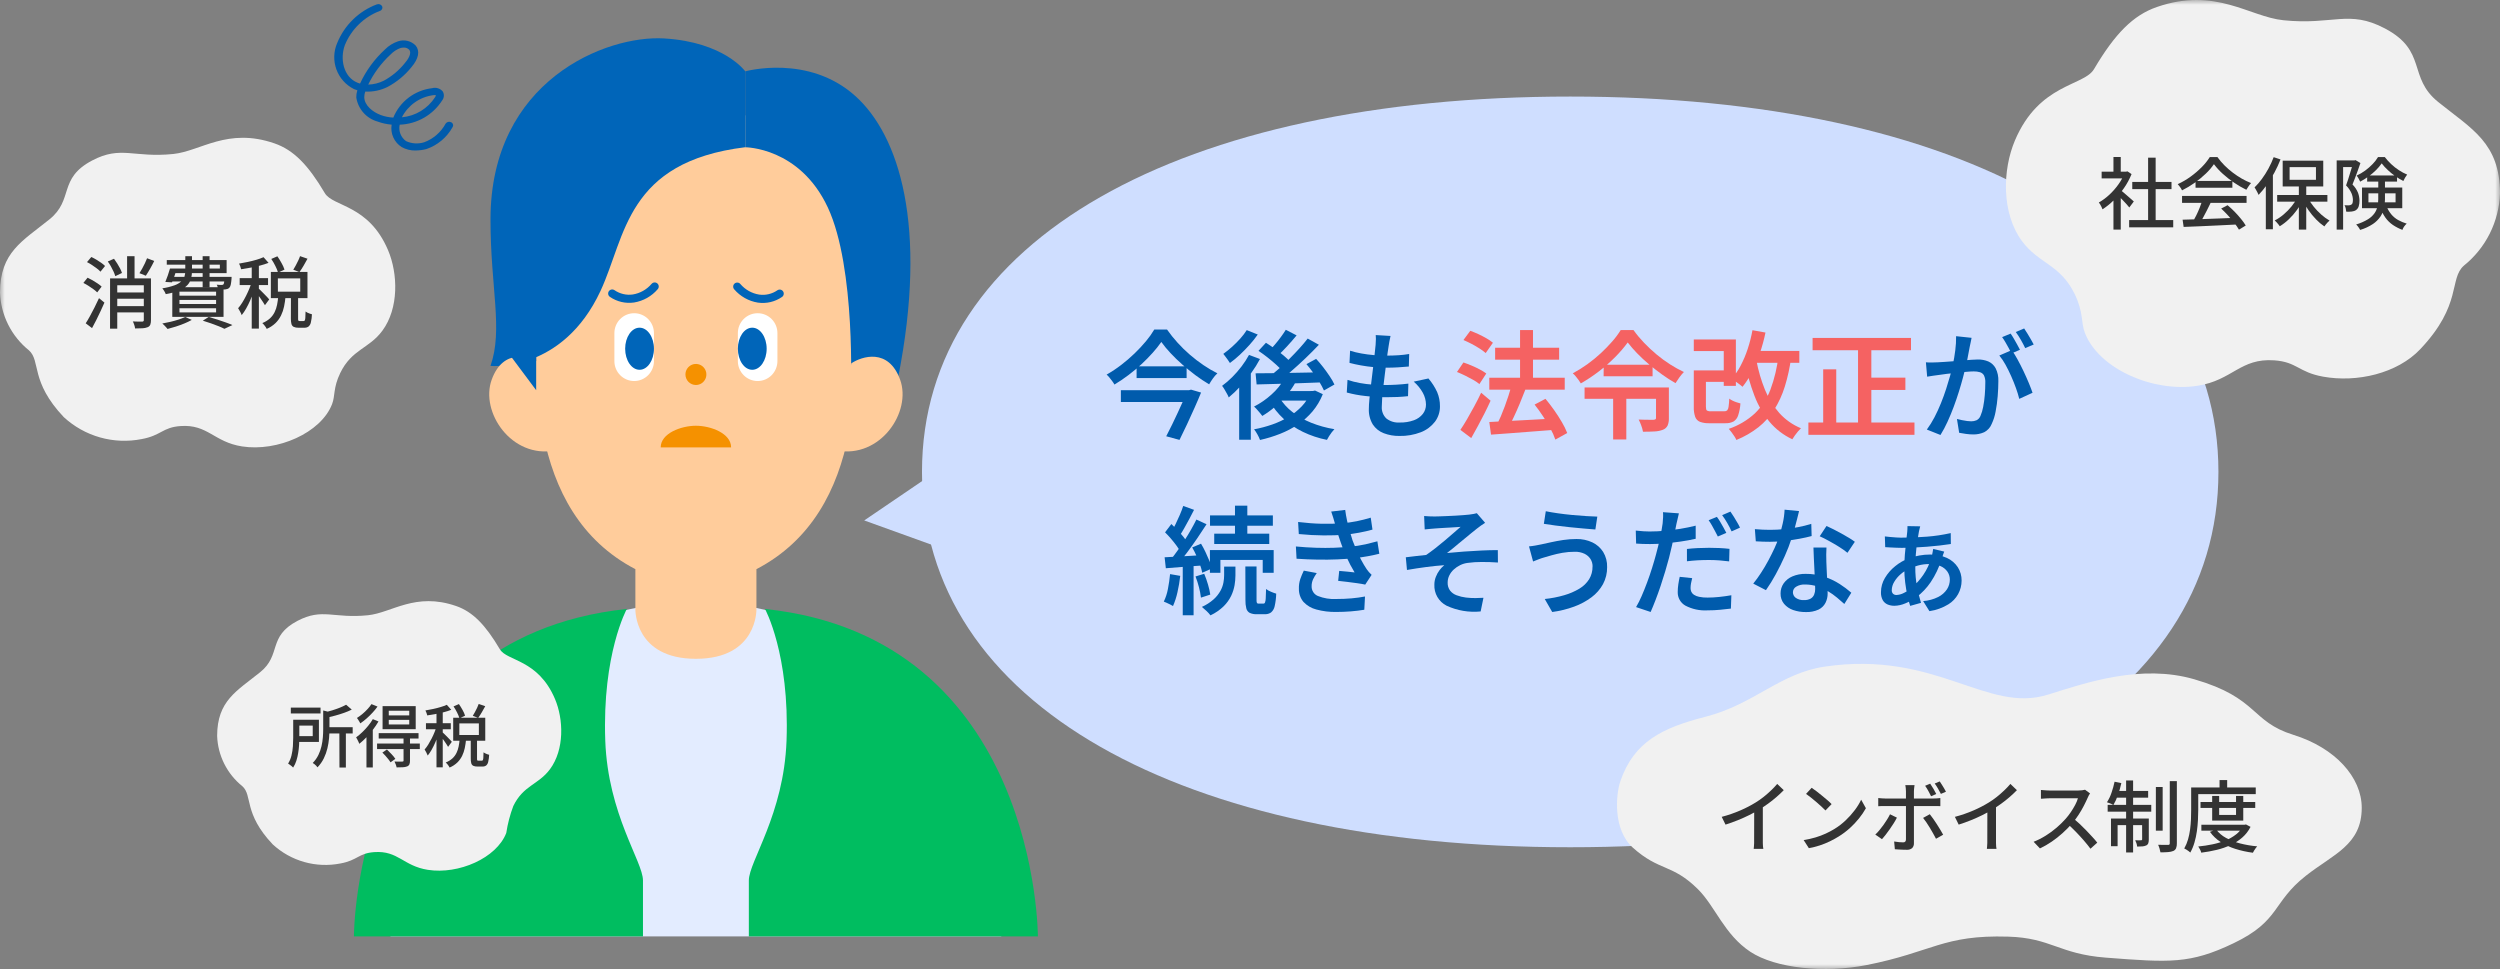
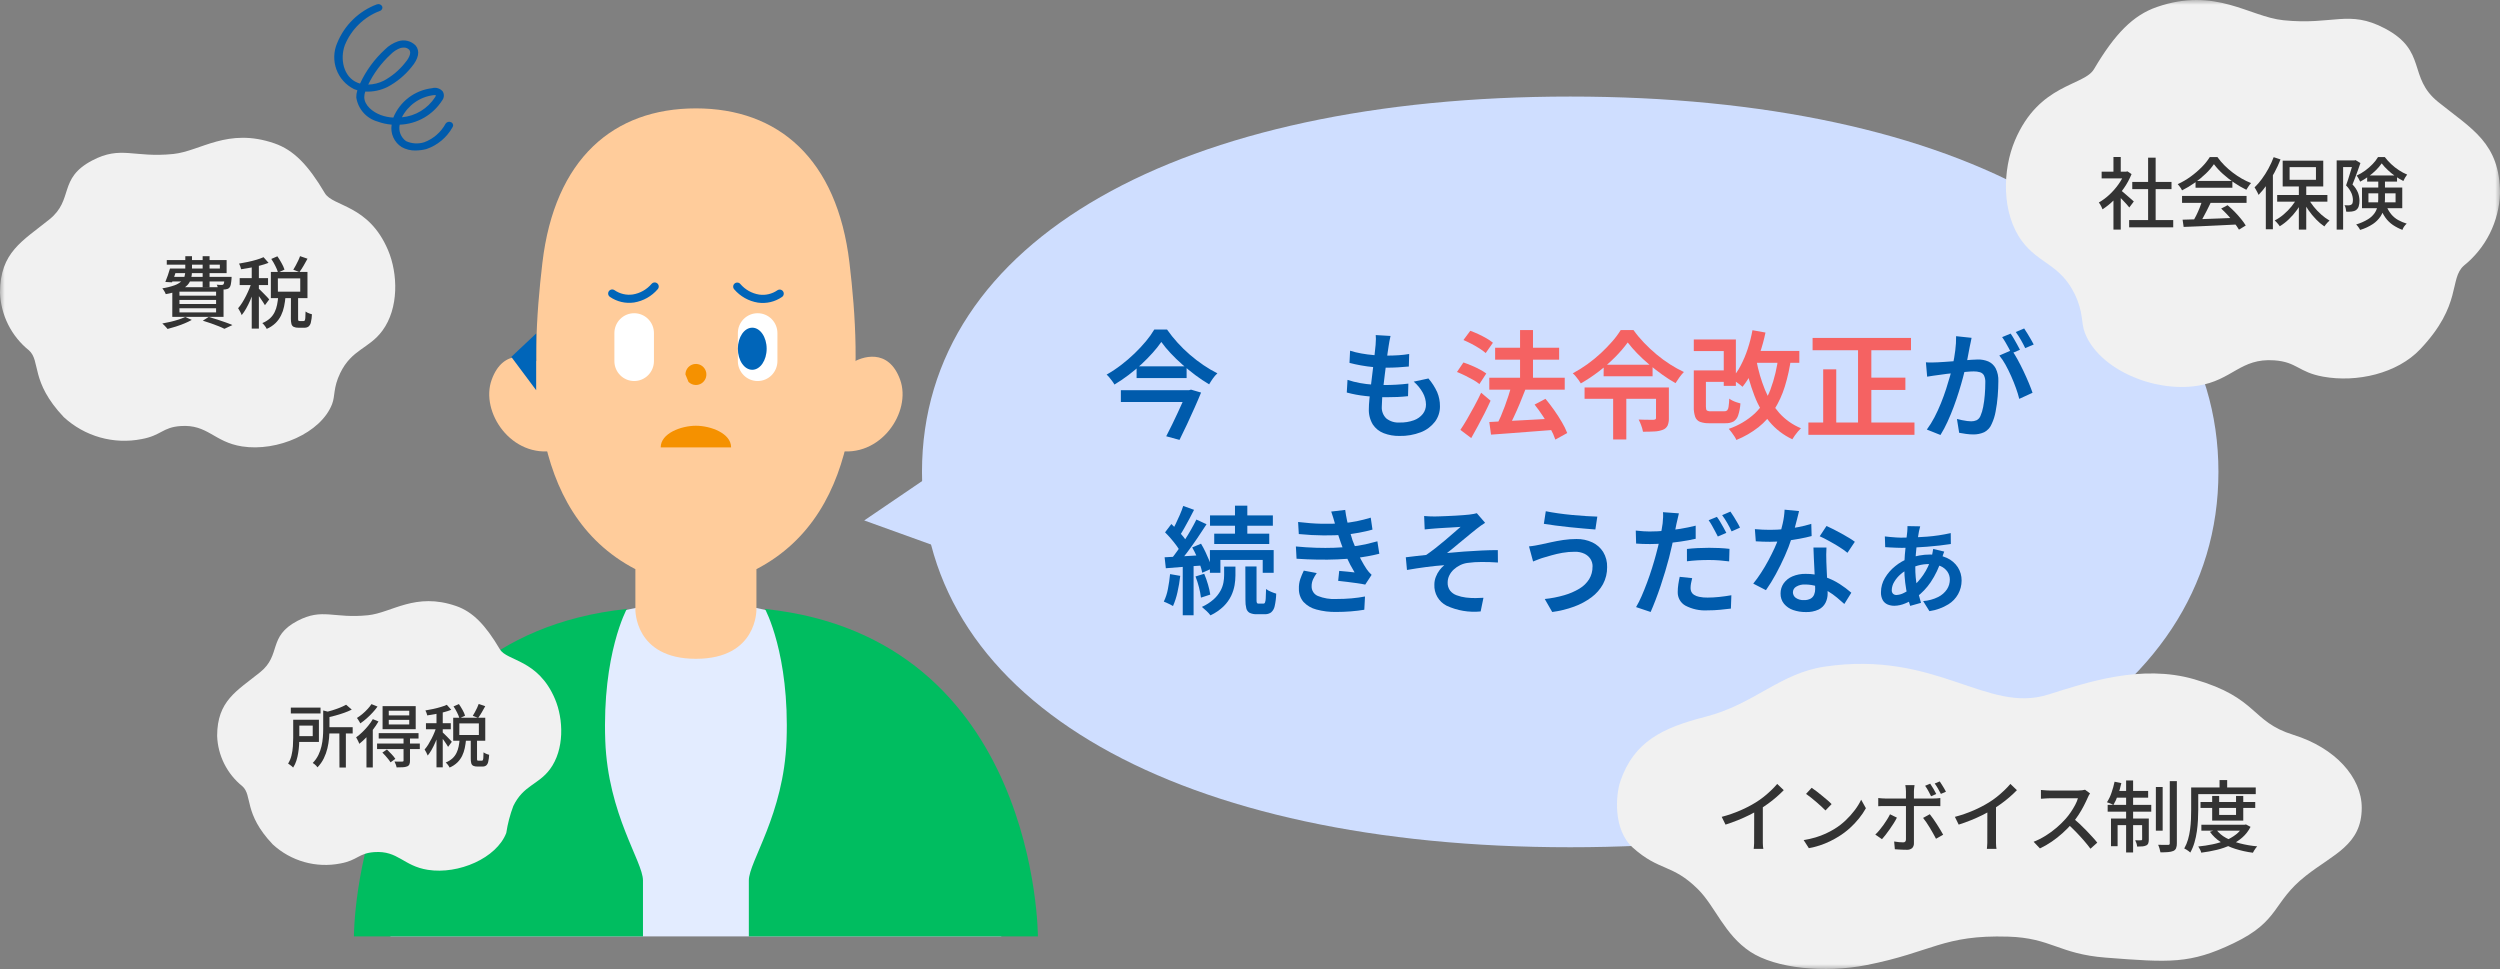
<svg xmlns="http://www.w3.org/2000/svg" width="258" height="100" viewBox="0 0 258 100" fill="none">
  <rect x="0" y="0" width="258" height="100" fill="#808080" stroke="none" />
  <mask id="mask0_6276_1987" style="mask-type:luminance" maskUnits="userSpaceOnUse" x="0" y="0" width="258" height="100">
    <path d="M258 0H0V100H258V0Z" fill="white" />
  </mask>
  <g mask="url(#mask0_6276_1987)">
    <path d="M85.559 65.175C81.234 63.215 76.561 62.148 71.818 62.037C67.074 62.148 62.401 63.216 58.076 65.175C58.076 65.175 40.7 73.463 40.3 96.635H103.335C102.934 73.463 85.559 65.175 85.559 65.175Z" fill="#E3ECFF" />
    <path d="M87.665 27.12C86.392 16.379 80.315 11.185 71.818 11.185C63.321 11.185 57.244 16.374 55.976 27.115C54.709 37.856 54.236 52.827 65.571 58.738V62.88C65.571 62.88 65.447 67.989 71.819 67.989C78.19 67.989 78.064 62.88 78.064 62.88V58.738C89.4 52.827 88.932 37.861 87.665 27.12Z" fill="#FFCC9B" />
-     <path d="M70.737 38.645C70.737 38.43 70.8 38.22 70.919 38.041C71.038 37.863 71.207 37.724 71.404 37.641C71.602 37.559 71.819 37.538 72.028 37.58C72.238 37.621 72.431 37.725 72.582 37.877C72.733 38.029 72.836 38.222 72.878 38.433C72.919 38.644 72.898 38.862 72.816 39.06C72.734 39.259 72.596 39.428 72.418 39.548C72.24 39.667 72.031 39.731 71.818 39.731C71.531 39.731 71.256 39.616 71.053 39.413C70.851 39.209 70.737 38.933 70.737 38.645Z" fill="#F59100" />
+     <path d="M70.737 38.645C70.737 38.43 70.8 38.22 70.919 38.041C71.038 37.863 71.207 37.724 71.404 37.641C71.602 37.559 71.819 37.538 72.028 37.58C72.238 37.621 72.431 37.725 72.582 37.877C72.733 38.029 72.836 38.222 72.878 38.433C72.919 38.644 72.898 38.862 72.816 39.06C72.734 39.259 72.596 39.428 72.418 39.548C72.24 39.667 72.031 39.731 71.818 39.731C71.531 39.731 71.256 39.616 71.053 39.413Z" fill="#F59100" />
    <path d="M71.818 46.169H68.184C68.184 44.72 70.29 43.937 71.818 43.937C73.346 43.937 75.451 44.72 75.451 46.169H71.818Z" fill="#F59100" />
    <path d="M65.446 39.323C64.905 39.322 64.387 39.105 64.004 38.721C63.622 38.336 63.406 37.816 63.405 37.272V34.376C63.405 33.831 63.62 33.31 64.003 32.925C64.385 32.54 64.905 32.324 65.446 32.324C65.987 32.324 66.507 32.54 66.889 32.925C67.272 33.31 67.487 33.831 67.487 34.376V37.272C67.486 37.816 67.27 38.336 66.888 38.721C66.505 39.105 65.987 39.322 65.446 39.323Z" fill="white" />
-     <path d="M67.488 35.989C67.488 37.189 66.823 38.162 66.002 38.162C65.181 38.162 64.516 37.189 64.516 35.989C64.516 34.79 65.182 33.817 66.002 33.817C66.822 33.817 67.488 34.79 67.488 35.989Z" fill="#0065B9" />
    <path d="M78.188 39.323C78.729 39.322 79.248 39.105 79.63 38.721C80.012 38.336 80.228 37.816 80.23 37.272V34.376C80.23 33.831 80.014 33.31 79.632 32.925C79.249 32.54 78.73 32.324 78.188 32.324C77.647 32.324 77.128 32.54 76.745 32.925C76.362 33.31 76.147 33.831 76.147 34.376V37.272C76.148 37.816 76.364 38.336 76.747 38.721C77.129 39.105 77.647 39.322 78.188 39.323Z" fill="white" />
    <path d="M76.147 35.989C76.147 37.189 76.812 38.162 77.633 38.162C78.454 38.162 79.119 37.189 79.119 35.989C79.119 34.79 78.453 33.817 77.633 33.817C76.813 33.817 76.147 34.79 76.147 35.989Z" fill="#0065B9" />
    <path d="M67.563 29.566C67.001 30.226 66.224 30.665 65.371 30.804C64.602 30.915 63.82 30.732 63.179 30.291" stroke="#0065B9" stroke-width="0.838" stroke-linecap="round" stroke-linejoin="round" />
    <path d="M76.082 29.578C76.644 30.238 77.42 30.676 78.273 30.815C79.042 30.927 79.825 30.744 80.465 30.302" stroke="#0065B9" stroke-width="0.838" stroke-linecap="round" stroke-linejoin="round" />
    <path d="M64.688 62.843C64.688 62.843 62.138 67.477 62.464 76.435C62.743 84.067 66.355 88.908 66.355 90.864V96.636H36.524C36.524 96.636 36.502 65.822 64.688 62.843Z" fill="#00BD60" />
    <path d="M78.947 62.843C78.947 62.843 81.497 67.477 81.171 76.435C80.892 84.067 77.28 88.908 77.28 90.864V96.636H107.111C107.111 96.636 107.133 65.822 78.947 62.843Z" fill="#00BD60" />
-     <path d="M76.912 15.194V7.364C76.912 7.364 74.752 4.342 68.555 3.967C62.556 3.601 50.619 8.306 50.619 22.649C50.619 29.726 51.934 34.005 50.619 37.761C50.619 37.761 58.039 38.499 61.982 30.003C64.589 24.383 64.611 16.704 76.912 15.193" fill="#0065B9" />
-     <path d="M76.912 7.364C76.912 7.364 83.423 5.542 88.274 9.912C92.785 13.969 95.786 23.311 92.685 38.974L87.804 40.453C87.804 40.453 88.343 27.642 85.432 21.411C82.522 15.181 76.91 15.199 76.91 15.199L76.912 7.364Z" fill="#0065B9" />
    <path d="M55.784 37.498C54.702 36.774 51.941 35.867 50.74 39.192C49.538 42.516 52.781 47.338 57.285 46.493L55.784 37.498Z" fill="#FFCC9B" />
    <path d="M87.852 37.498C88.932 36.774 91.695 35.867 92.896 39.192C94.097 42.516 90.854 47.338 86.351 46.493L87.852 37.498Z" fill="#FFCC9B" />
    <path d="M55.333 34.416V40.269L52.766 36.831L55.333 34.416Z" fill="#0065B9" />
    <path d="M42.891 15.533C42.387 15.546 41.888 15.422 41.448 15.174C41.069 14.934 40.769 14.586 40.586 14.175C40.403 13.764 40.345 13.307 40.418 12.863C39.924 12.824 39.438 12.718 38.973 12.547C38.404 12.389 37.893 12.07 37.502 11.627C37.11 11.184 36.855 10.636 36.767 10.05C36.766 9.801 36.804 9.553 36.879 9.316C36.766 9.283 36.655 9.244 36.546 9.2C35.696 8.784 35.04 8.053 34.716 7.161C34.391 6.269 34.424 5.285 34.808 4.417C35.179 3.51 35.733 2.69 36.435 2.008C37.136 1.326 37.97 0.796 38.884 0.453C38.982 0.412 39.091 0.408 39.191 0.442C39.291 0.476 39.376 0.545 39.429 0.637C39.45 0.682 39.462 0.731 39.462 0.781C39.463 0.831 39.453 0.88 39.434 0.926C39.414 0.971 39.385 1.012 39.348 1.046C39.312 1.079 39.268 1.104 39.221 1.12C38.408 1.425 37.666 1.896 37.041 2.503C36.417 3.11 35.924 3.839 35.593 4.646C35.072 6.045 35.42 7.936 36.896 8.537C36.981 8.571 37.067 8.601 37.155 8.626C37.772 7.293 38.646 6.098 39.726 5.107C40.107 4.72 40.575 4.429 41.091 4.259C41.403 4.156 41.737 4.143 42.056 4.22C42.375 4.298 42.666 4.464 42.896 4.699C43.361 5.266 43.206 6.058 42.459 6.932C41.786 7.771 40.951 8.463 40.004 8.967C39.288 9.326 38.492 9.492 37.693 9.451C37.628 9.639 37.594 9.837 37.593 10.036C37.608 10.873 38.456 11.56 39.291 11.871C39.708 12.024 40.146 12.113 40.589 12.136C40.926 11.317 41.475 10.604 42.178 10.07C42.882 9.537 43.715 9.203 44.591 9.102C44.785 9.046 44.991 9.047 45.185 9.105C45.379 9.162 45.552 9.274 45.684 9.427C45.771 9.567 45.813 9.73 45.805 9.894C45.798 10.059 45.741 10.217 45.642 10.348C45.168 11.095 44.52 11.715 43.755 12.153C42.989 12.592 42.129 12.837 41.248 12.867C41.179 13.184 41.205 13.515 41.323 13.818C41.441 14.12 41.645 14.381 41.91 14.567C42.495 14.832 43.156 14.874 43.769 14.684C44.718 14.334 45.507 13.649 45.99 12.756C46.051 12.669 46.141 12.606 46.243 12.58C46.346 12.554 46.455 12.565 46.549 12.613C46.595 12.632 46.636 12.661 46.67 12.697C46.703 12.733 46.729 12.777 46.744 12.824C46.76 12.871 46.765 12.921 46.759 12.97C46.754 13.02 46.737 13.067 46.712 13.11C46.121 14.184 45.151 14.996 43.993 15.387C43.632 15.479 43.262 15.527 42.89 15.53M44.883 9.811C44.826 9.811 44.77 9.815 44.714 9.822C44.031 9.911 43.379 10.164 42.815 10.562C42.251 10.959 41.791 11.488 41.476 12.103C42.167 12.042 42.835 11.822 43.429 11.462C44.023 11.102 44.528 10.61 44.904 10.025C44.947 9.963 44.974 9.891 44.983 9.816C44.975 9.816 44.945 9.816 44.883 9.816M41.645 4.914C41.541 4.914 41.437 4.927 41.337 4.954C40.951 5.092 40.602 5.317 40.317 5.613C39.356 6.497 38.57 7.554 37.999 8.73C38.559 8.715 39.108 8.577 39.609 8.327C40.454 7.868 41.199 7.243 41.798 6.489C42.035 6.212 42.551 5.523 42.225 5.127C42.15 5.052 42.059 4.994 41.96 4.957C41.861 4.92 41.754 4.904 41.649 4.912" fill="#005BAC" />
    <path d="M228.942 48.701C228.942 72.711 202.143 87.436 162.045 87.436C121.948 87.436 95.149 72.711 95.149 48.701C95.149 24.69 121.949 9.965 162.045 9.965C202.142 9.965 228.942 24.69 228.942 48.701Z" fill="#CFDEFF" />
    <path d="M89.188 53.709L103.896 43.709V59.015L89.188 53.709Z" fill="#CFDEFF" />
    <path d="M119.851 35.286C119.575 35.682 119.273 36.06 118.949 36.417C118.6 36.808 118.217 37.197 117.801 37.584C117.384 37.97 116.939 38.343 116.465 38.702C115.998 39.056 115.511 39.385 115.009 39.687C114.947 39.568 114.875 39.455 114.793 39.349C114.693 39.22 114.597 39.093 114.498 38.968C114.41 38.856 114.311 38.753 114.203 38.66C114.727 38.362 115.229 38.029 115.707 37.662C116.191 37.292 116.653 36.894 117.091 36.471C117.504 36.073 117.895 35.654 118.264 35.214C118.583 34.835 118.871 34.431 119.124 34.005H120.436C120.768 34.479 121.129 34.931 121.519 35.359C121.919 35.803 122.347 36.22 122.8 36.61C123.247 36.996 123.715 37.355 124.204 37.686C124.661 37.999 125.14 38.279 125.635 38.526C125.46 38.688 125.303 38.868 125.166 39.065C125.022 39.27 124.894 39.469 124.782 39.663C124.298 39.376 123.829 39.063 123.378 38.726C122.91 38.375 122.456 38.006 122.014 37.618C121.572 37.23 121.165 36.835 120.792 36.433C120.452 36.074 120.137 35.692 119.848 35.29M115.673 40.271H122.736V41.489H115.673V40.271ZM117.297 37.805H122.458V39.014H117.297V37.805ZM122.506 40.271H122.699L122.915 40.211L123.95 40.513C123.757 40.989 123.535 41.509 123.282 42.073C123.029 42.637 122.771 43.205 122.506 43.778C122.239 44.35 121.978 44.89 121.725 45.398L120.353 45.023C120.554 44.644 120.756 44.243 120.96 43.82C121.164 43.397 121.363 42.977 121.557 42.562C121.748 42.147 121.928 41.757 122.092 41.384C122.256 41.011 122.393 40.691 122.506 40.416V40.271Z" fill="#005BAC" />
-     <path d="M128.899 36.627L130.03 37.051C129.759 37.557 129.454 38.044 129.116 38.508C128.768 38.989 128.392 39.449 127.99 39.886C127.622 40.29 127.226 40.667 126.805 41.016C126.759 40.888 126.7 40.765 126.631 40.647C126.547 40.498 126.46 40.347 126.372 40.194C126.298 40.062 126.214 39.937 126.119 39.819C126.488 39.548 126.836 39.249 127.16 38.925C127.506 38.581 127.827 38.213 128.123 37.824C128.412 37.447 128.672 37.046 128.899 36.627ZM128.658 34.065L129.801 34.524C129.542 34.894 129.261 35.247 128.959 35.582C128.638 35.94 128.304 36.283 127.956 36.609C127.632 36.915 127.288 37.2 126.928 37.462C126.871 37.373 126.805 37.272 126.727 37.16C126.65 37.047 126.565 36.932 126.474 36.815C126.386 36.698 126.31 36.599 126.246 36.519C126.563 36.293 126.866 36.049 127.155 35.787C127.457 35.515 127.744 35.227 128.014 34.923C128.255 34.656 128.473 34.369 128.664 34.065M127.882 39.142L128.965 38.042L129.085 38.102V45.38H127.882V39.142ZM132.562 39.058L133.717 39.42C133.452 39.908 133.135 40.366 132.773 40.786C132.405 41.216 132.005 41.616 131.576 41.983C131.168 42.333 130.732 42.648 130.272 42.926C130.216 42.846 130.136 42.745 130.032 42.624L129.713 42.255C129.623 42.149 129.524 42.05 129.418 41.959C130.069 41.625 130.674 41.206 131.217 40.714C131.754 40.242 132.207 39.682 132.558 39.058M135.253 40.351H135.494L135.711 40.303L136.513 40.678C136.256 41.323 135.898 41.923 135.454 42.455C135.016 42.971 134.51 43.425 133.95 43.803C133.373 44.192 132.756 44.516 132.109 44.77C131.435 45.036 130.741 45.248 130.034 45.405C129.961 45.208 129.873 45.018 129.769 44.837C129.669 44.649 129.552 44.471 129.42 44.305C130.064 44.187 130.697 44.018 131.315 43.801C131.902 43.596 132.467 43.331 132.999 43.009C133.496 42.709 133.95 42.344 134.351 41.923C134.734 41.52 135.039 41.049 135.247 40.532L135.253 40.351ZM129.575 38.526C130.16 38.526 130.833 38.52 131.596 38.508C132.358 38.495 133.171 38.481 134.032 38.465L136.601 38.417L136.554 39.456C135.734 39.489 134.912 39.519 134.087 39.547C133.262 39.575 132.472 39.6 131.716 39.62L129.683 39.674L129.575 38.526ZM129.876 36.208L130.646 35.374C130.943 35.56 131.254 35.769 131.58 36.003C131.905 36.237 132.212 36.474 132.5 36.716C132.749 36.919 132.979 37.146 133.185 37.393L132.367 38.324C132.165 38.079 131.944 37.851 131.706 37.641C131.425 37.387 131.126 37.135 130.809 36.885C130.492 36.636 130.181 36.41 129.876 36.208ZM134.954 34.939L136.109 35.58C135.691 36.023 135.234 36.482 134.737 36.958C134.24 37.434 133.74 37.889 133.239 38.324C132.738 38.759 132.262 39.138 131.813 39.461L130.959 38.892C131.293 38.642 131.642 38.356 132.006 38.034C132.369 37.712 132.729 37.373 133.084 37.018C133.439 36.664 133.778 36.309 134.099 35.955C134.421 35.6 134.706 35.261 134.954 34.939ZM132.692 34.032L133.811 34.612C133.498 34.991 133.167 35.37 132.818 35.749C132.469 36.128 132.15 36.45 131.861 36.716L130.971 36.212C131.165 36.019 131.366 35.797 131.58 35.547C131.793 35.298 131.996 35.044 132.192 34.774C132.389 34.504 132.555 34.262 132.694 34.036M132.032 41.024C132.386 41.599 132.84 42.105 133.373 42.517C133.964 42.976 134.616 43.349 135.31 43.626C136.084 43.935 136.889 44.158 137.711 44.29C137.609 44.395 137.515 44.506 137.428 44.623C137.328 44.757 137.235 44.892 137.151 45.026C137.075 45.145 137.005 45.268 136.941 45.395C136.081 45.225 135.246 44.947 134.456 44.566C133.731 44.217 133.06 43.762 132.465 43.218C131.884 42.682 131.389 42.058 130.998 41.369L132.032 41.024ZM132.333 40.359H135.664V41.339H131.465L132.333 40.359ZM134.822 37.579L135.825 37.035C136.073 37.303 136.318 37.593 136.56 37.905C136.801 38.217 137.025 38.529 137.232 38.842C137.416 39.108 137.577 39.389 137.714 39.682L136.631 40.299C136.501 40.009 136.353 39.728 136.186 39.459C135.993 39.14 135.779 38.818 135.542 38.491C135.306 38.165 135.067 37.861 134.826 37.579" fill="#005BAC" />
    <path d="M139.063 39.203C139.485 39.342 139.915 39.451 140.351 39.53C140.784 39.61 141.222 39.664 141.662 39.693C142.095 39.721 142.508 39.735 142.901 39.735C143.286 39.735 143.69 39.723 144.111 39.699C144.531 39.675 144.943 39.639 145.344 39.59L145.308 40.884C144.955 40.924 144.598 40.953 144.237 40.969C143.876 40.985 143.503 40.993 143.118 40.993C142.374 40.994 141.631 40.951 140.892 40.866C140.249 40.797 139.612 40.677 138.987 40.509L139.063 39.203ZM139.328 36.193C139.709 36.313 140.096 36.408 140.489 36.477C140.91 36.554 141.341 36.61 141.783 36.647C142.224 36.683 142.637 36.701 143.023 36.701C143.495 36.701 143.935 36.687 144.345 36.659C144.708 36.636 145.07 36.593 145.428 36.532L145.392 37.825C145.023 37.858 144.655 37.886 144.289 37.91C143.923 37.934 143.488 37.946 142.986 37.946C142.601 37.946 142.19 37.926 141.752 37.886C141.315 37.845 140.884 37.787 140.459 37.71C140.034 37.634 139.637 37.547 139.268 37.45L139.328 36.193ZM143.503 34.67C143.455 34.871 143.417 35.053 143.389 35.214C143.361 35.375 143.335 35.532 143.311 35.685C143.278 35.871 143.24 36.125 143.196 36.447C143.152 36.769 143.104 37.132 143.052 37.535C143 37.938 142.948 38.353 142.896 38.78C142.845 39.208 142.794 39.627 142.745 40.038C142.697 40.449 142.661 40.822 142.637 41.156C142.613 41.49 142.601 41.763 142.601 41.972C142.586 42.195 142.621 42.419 142.701 42.628C142.781 42.836 142.905 43.025 143.065 43.181C143.459 43.491 143.954 43.642 144.453 43.604C144.953 43.617 145.451 43.537 145.921 43.368C146.283 43.239 146.602 43.011 146.842 42.709C147.051 42.436 147.164 42.1 147.161 41.754C147.155 41.331 147.046 40.916 146.842 40.545C146.599 40.105 146.279 39.712 145.897 39.385L147.413 39.058C147.78 39.482 148.084 39.958 148.316 40.469C148.51 40.928 148.608 41.421 148.604 41.92C148.613 42.496 148.431 43.06 148.087 43.522C147.711 44.008 147.21 44.383 146.637 44.604C145.93 44.877 145.175 45.008 144.417 44.99C143.865 44.999 143.316 44.903 142.799 44.706C142.34 44.531 141.947 44.216 141.674 43.806C141.381 43.318 141.239 42.754 141.265 42.186C141.265 41.936 141.285 41.6 141.325 41.178C141.365 40.756 141.416 40.297 141.477 39.8C141.536 39.3 141.598 38.79 141.662 38.27C141.726 37.751 141.785 37.257 141.837 36.789C141.889 36.319 141.931 35.92 141.963 35.593C141.979 35.324 141.989 35.12 141.993 34.982C141.997 34.847 141.991 34.713 141.975 34.579L143.503 34.67Z" fill="#005BAC" />
    <path d="M150.363 38.386L151.025 37.406C151.292 37.496 151.573 37.603 151.867 37.727C152.168 37.853 152.446 37.985 152.715 38.13C152.949 38.249 153.173 38.389 153.384 38.547L152.674 39.635C152.476 39.473 152.265 39.329 152.041 39.206C151.781 39.057 151.502 38.91 151.205 38.764C150.908 38.619 150.628 38.495 150.363 38.39M150.712 44.362C150.919 44.06 151.147 43.694 151.392 43.274C151.636 42.854 151.887 42.407 152.143 41.932C152.4 41.456 152.637 40.989 152.853 40.53L153.828 41.352C153.635 41.779 153.427 42.215 153.202 42.661C152.978 43.107 152.749 43.544 152.516 43.971C152.284 44.402 152.055 44.815 151.831 45.21L150.712 44.362ZM151.025 35.093L151.734 34.138C152.006 34.239 152.29 34.352 152.583 34.489C152.875 34.626 153.154 34.771 153.419 34.924C153.649 35.053 153.866 35.203 154.069 35.371L153.323 36.435C153.127 36.264 152.917 36.108 152.697 35.97C152.44 35.806 152.166 35.645 151.873 35.492C151.58 35.339 151.296 35.206 151.025 35.089M153.696 38.982H161.48V40.215H153.696V38.982ZM153.696 43.552C154.241 43.52 154.873 43.486 155.59 43.451C156.308 43.416 157.07 43.376 157.876 43.33C158.683 43.282 159.487 43.238 160.289 43.197L160.277 44.37C159.515 44.426 158.751 44.485 157.985 44.545C157.219 44.606 156.483 44.662 155.779 44.715L153.874 44.854L153.696 43.552ZM154.297 35.887H160.903V37.12H154.297V35.887ZM155.982 39.84L157.411 40.219C157.235 40.679 157.044 41.154 156.84 41.646C156.635 42.138 156.427 42.608 156.214 43.056C156.002 43.508 155.799 43.907 155.607 44.253L154.464 43.866C154.597 43.598 154.738 43.297 154.886 42.966C155.029 42.632 155.167 42.283 155.3 41.92C155.432 41.557 155.556 41.199 155.673 40.844C155.789 40.489 155.89 40.151 155.98 39.828M156.87 34.062H158.205V39.865H156.87V34.062ZM158.374 41.751L159.493 41.158C159.789 41.513 160.086 41.9 160.383 42.319C160.68 42.738 160.947 43.153 161.185 43.564C161.4 43.923 161.585 44.299 161.739 44.688L160.511 45.365C160.38 44.975 160.212 44.599 160.01 44.241C159.781 43.822 159.525 43.395 159.24 42.96C158.955 42.524 158.665 42.121 158.368 41.751" fill="#F56262" />
    <path d="M167.977 35.347C167.595 35.867 167.174 36.358 166.72 36.816C165.657 37.892 164.452 38.818 163.14 39.566C163.084 39.47 163.01 39.357 162.918 39.228C162.824 39.099 162.727 38.972 162.623 38.847C162.528 38.731 162.423 38.624 162.31 38.527C162.833 38.246 163.338 37.931 163.82 37.584C164.306 37.234 164.771 36.855 165.21 36.447C165.624 36.063 166.017 35.658 166.389 35.232C166.71 34.869 167 34.478 167.255 34.065H168.578C168.909 34.528 169.273 34.966 169.667 35.375C170.074 35.8 170.504 36.201 170.955 36.578C171.4 36.951 171.869 37.294 172.358 37.606C172.814 37.898 173.288 38.161 173.778 38.392C173.609 38.562 173.455 38.746 173.315 38.942C173.166 39.147 173.033 39.347 172.914 39.54C172.437 39.27 171.975 38.973 171.53 38.651C171.062 38.316 170.607 37.961 170.165 37.588C169.738 37.231 169.33 36.851 168.943 36.451C168.602 36.1 168.281 35.73 167.981 35.343M163.529 39.985H171.614V41.158H163.527L163.529 39.985ZM165.502 37.64H170.546V38.829H165.493L165.502 37.64ZM166.477 40.276H167.835V45.353H166.477V40.276ZM170.904 39.985H172.228V43.165C172.238 43.419 172.194 43.672 172.101 43.909C172.001 44.113 171.827 44.271 171.614 44.35C171.339 44.455 171.048 44.515 170.754 44.525C170.413 44.545 170.014 44.555 169.557 44.555C169.517 44.335 169.456 44.118 169.376 43.909C169.301 43.7 169.212 43.496 169.112 43.298C169.32 43.306 169.529 43.312 169.737 43.316C169.946 43.316 170.138 43.322 170.302 43.322H170.639C170.708 43.32 170.777 43.304 170.839 43.274C170.861 43.257 170.879 43.235 170.889 43.21C170.9 43.184 170.904 43.156 170.9 43.129L170.904 39.985Z" fill="#F56262" />
    <path d="M174.799 35.032H179.142V39.82H177.891V36.229H174.799V35.032ZM174.799 38.224H176.05V41.972C176.05 42.181 176.083 42.312 176.15 42.365C176.284 42.432 176.434 42.46 176.583 42.443H177.943C178.051 42.453 178.158 42.42 178.244 42.353C178.328 42.245 178.378 42.114 178.388 41.978C178.428 41.699 178.452 41.419 178.46 41.138C178.561 41.216 178.669 41.284 178.784 41.339C178.922 41.408 179.065 41.467 179.212 41.514C179.361 41.563 179.494 41.603 179.613 41.635C179.587 42.059 179.506 42.478 179.373 42.881C179.292 43.139 179.121 43.36 178.891 43.503C178.63 43.632 178.34 43.692 178.049 43.678H176.411C176.08 43.692 175.749 43.643 175.436 43.533C175.323 43.487 175.22 43.418 175.135 43.329C175.05 43.241 174.985 43.135 174.943 43.02C174.834 42.691 174.785 42.344 174.799 41.998V38.224ZM175.5 38.224H178.376V39.409H175.5V38.224ZM183.537 36.737L184.849 36.87C184.717 37.895 184.498 38.906 184.193 39.892C183.934 40.73 183.568 41.531 183.104 42.274C182.665 42.965 182.114 43.578 181.474 44.087C180.779 44.632 180.012 45.075 179.194 45.405C179.14 45.276 179.073 45.152 178.994 45.037C178.901 44.895 178.801 44.752 178.693 44.607C178.584 44.462 178.492 44.345 178.41 44.257C179.409 43.918 180.327 43.375 181.105 42.661C181.813 41.971 182.361 41.133 182.709 40.207C183.124 39.088 183.401 37.923 183.533 36.737M180.85 34.077L182.198 34.319C182.048 35.044 181.853 35.758 181.614 36.459C181.393 37.118 181.125 37.761 180.812 38.381C180.54 38.926 180.211 39.44 179.832 39.916C179.752 39.844 179.641 39.755 179.501 39.651C179.361 39.55 179.216 39.441 179.068 39.336C178.946 39.249 178.819 39.168 178.689 39.094C179.064 38.683 179.384 38.224 179.639 37.728C179.929 37.173 180.173 36.595 180.367 35.999C180.574 35.371 180.737 34.728 180.854 34.077M181.263 37.208C181.455 38.239 181.749 39.247 182.142 40.219C182.494 41.098 182.995 41.91 183.622 42.619C184.241 43.306 185.005 43.846 185.859 44.196C185.751 44.299 185.648 44.408 185.552 44.523C185.436 44.657 185.328 44.796 185.228 44.94C185.128 45.084 185.041 45.215 184.969 45.333C184.059 44.909 183.252 44.29 182.605 43.519C181.949 42.717 181.427 41.812 181.059 40.841C180.635 39.734 180.308 38.591 180.084 37.426L181.263 37.208ZM180.698 36.217H185.691V37.438H180.698V36.217Z" fill="#F56262" />
    <path d="M186.625 43.604H197.574V44.873H186.625V43.604ZM187.059 34.875H197.215V36.144H187.059V34.875ZM188.153 38.115H189.501V44.281H188.153V38.115ZM191.751 35.383H193.122V44.228H191.751V35.383ZM192.389 38.973H196.636V40.243H192.389V38.973Z" fill="#F56262" />
    <path d="M198.754 37.39C198.962 37.407 199.163 37.413 199.356 37.409C199.549 37.404 199.756 37.398 199.975 37.39C200.16 37.382 200.394 37.368 200.677 37.348L201.586 37.282C201.906 37.258 202.227 37.231 202.548 37.203C202.87 37.175 203.168 37.151 203.444 37.13C203.721 37.11 203.945 37.1 204.111 37.1C204.482 37.092 204.851 37.16 205.194 37.302C205.513 37.445 205.777 37.689 205.946 37.997C206.155 38.414 206.253 38.879 206.23 39.345C206.23 39.815 206.207 40.327 206.163 40.88C206.121 41.416 206.049 41.949 205.946 42.476C205.869 42.915 205.734 43.342 205.545 43.746C205.398 44.116 205.123 44.421 204.77 44.604C204.412 44.764 204.024 44.842 203.632 44.834C203.383 44.833 203.134 44.814 202.887 44.779C202.621 44.743 202.386 44.705 202.185 44.664L201.957 43.238C202.117 43.278 202.292 43.319 202.48 43.359C202.668 43.399 202.848 43.429 203.016 43.45C203.152 43.467 203.289 43.477 203.425 43.48C203.615 43.483 203.804 43.446 203.978 43.371C204.159 43.279 204.302 43.124 204.379 42.936C204.509 42.636 204.604 42.321 204.662 41.999C204.742 41.589 204.798 41.175 204.83 40.76C204.866 40.316 204.884 39.893 204.884 39.49C204.901 39.233 204.853 38.975 204.746 38.74C204.657 38.582 204.511 38.465 204.337 38.414C204.128 38.354 203.911 38.325 203.693 38.329C203.509 38.329 203.254 38.343 202.93 38.372C202.604 38.4 202.26 38.432 201.894 38.472C201.529 38.513 201.193 38.547 200.872 38.587C200.551 38.628 200.312 38.66 200.144 38.688C199.975 38.716 199.767 38.74 199.518 38.773C199.27 38.805 199.057 38.837 198.882 38.873L198.754 37.39ZM203.467 34.864C203.443 34.998 203.412 35.149 203.376 35.317L203.276 35.782C203.244 35.952 203.206 36.151 203.162 36.381C203.118 36.611 203.074 36.846 203.029 37.086C202.985 37.324 202.936 37.556 202.879 37.781C202.799 38.117 202.699 38.512 202.578 38.966C202.458 39.42 202.318 39.904 202.157 40.417C201.997 40.933 201.818 41.455 201.622 41.983C201.425 42.511 201.213 43.024 200.984 43.524C200.772 43.995 200.529 44.451 200.257 44.89L198.85 44.33C199.145 43.928 199.409 43.504 199.639 43.061C199.883 42.59 200.106 42.107 200.306 41.61C200.507 41.113 200.685 40.621 200.842 40.135C200.997 39.651 201.133 39.202 201.25 38.787C201.367 38.372 201.457 38.011 201.521 37.705C201.633 37.181 201.721 36.663 201.785 36.151C201.848 35.668 201.876 35.181 201.869 34.694L203.467 34.864ZM207.618 36.133C207.832 36.44 208.029 36.759 208.207 37.088C208.415 37.467 208.62 37.868 208.822 38.291C209.022 38.714 209.205 39.123 209.369 39.518C209.533 39.913 209.664 40.252 209.759 40.534L208.387 41.163C208.295 40.79 208.182 40.423 208.051 40.062C207.908 39.659 207.743 39.248 207.557 38.829C207.371 38.41 207.175 38.013 206.968 37.638C206.785 37.302 206.572 36.985 206.33 36.689L207.618 36.133ZM207.497 34.428C207.601 34.574 207.712 34.747 207.828 34.948C207.945 35.15 208.059 35.351 208.171 35.553C208.283 35.754 208.379 35.936 208.46 36.097L207.581 36.472C207.501 36.302 207.408 36.119 207.299 35.922C207.189 35.724 207.078 35.525 206.962 35.323C206.857 35.139 206.743 34.962 206.619 34.791L207.497 34.428ZM208.893 33.897C208.997 34.05 209.112 34.229 209.237 34.434C209.362 34.64 209.482 34.842 209.597 35.039C209.713 35.236 209.807 35.408 209.879 35.553L209.001 35.928C208.881 35.67 208.73 35.383 208.55 35.069C208.392 34.79 208.218 34.521 208.027 34.263L208.893 33.897Z" fill="#005BAC" />
    <path d="M120.752 59.248L121.8 59.429C121.737 60.003 121.641 60.572 121.511 61.134C121.405 61.618 121.252 62.09 121.054 62.544C120.964 62.486 120.869 62.433 120.771 62.387L120.416 62.218C120.296 62.162 120.191 62.117 120.104 62.085C120.305 61.67 120.448 61.23 120.53 60.775C120.63 60.268 120.704 59.755 120.752 59.24M120.188 57.511C120.717 57.487 121.345 57.453 122.071 57.41C122.797 57.367 123.54 57.323 124.302 57.277L124.315 58.341C123.609 58.39 122.905 58.44 122.202 58.492L120.314 58.644L120.188 57.511ZM120.235 54.936L120.886 54.078C121.094 54.271 121.307 54.483 121.523 54.712C121.739 54.942 121.938 55.168 122.118 55.389C122.279 55.581 122.418 55.789 122.533 56.012L121.831 56.991C121.721 56.761 121.588 56.542 121.435 56.338C121.259 56.096 121.066 55.853 120.857 55.607C120.647 55.361 120.439 55.137 120.231 54.936M123.468 53.618L124.515 54.102C124.226 54.553 123.912 55.029 123.571 55.528C123.23 56.028 122.887 56.51 122.541 56.973C122.196 57.437 121.871 57.842 121.567 58.188L120.81 57.765C121.033 57.491 121.269 57.183 121.511 56.84C121.754 56.498 121.998 56.141 122.238 55.77C122.479 55.399 122.703 55.029 122.912 54.662C123.121 54.295 123.306 53.946 123.466 53.622M122.106 52.212L123.226 52.615C123.072 52.922 122.908 53.237 122.733 53.564C122.557 53.89 122.384 54.205 122.215 54.507C122.047 54.809 121.886 55.073 121.733 55.299L120.867 54.936C121.012 54.694 121.161 54.415 121.318 54.096C121.474 53.776 121.619 53.453 121.764 53.122C121.909 52.792 122.019 52.49 122.106 52.216M122.059 58.091H123.178V63.492H122.059V58.091ZM123.032 56.495L123.947 56.109C124.116 56.391 124.271 56.681 124.41 56.979C124.559 57.293 124.693 57.596 124.811 57.886C124.915 58.14 124.998 58.403 125.058 58.672L124.071 59.107C124.02 58.832 123.945 58.563 123.848 58.301C123.739 57.999 123.617 57.69 123.482 57.376C123.35 57.073 123.201 56.779 123.035 56.493M123.372 59.492L124.275 59.214C124.426 59.575 124.557 59.945 124.665 60.322C124.768 60.662 124.846 61.01 124.9 61.362L123.938 61.676C123.895 61.319 123.828 60.966 123.737 60.618C123.64 60.234 123.519 59.857 123.375 59.488M126.33 58.474H127.497V59.393C127.494 59.727 127.465 60.061 127.408 60.391C127.341 60.769 127.224 61.137 127.059 61.485C126.865 61.885 126.604 62.249 126.288 62.561C125.888 62.949 125.426 63.267 124.922 63.504C124.801 63.346 124.667 63.198 124.521 63.062C124.348 62.897 124.186 62.754 124.033 62.633C124.48 62.434 124.894 62.167 125.26 61.841C125.537 61.591 125.771 61.297 125.952 60.971C126.099 60.705 126.203 60.417 126.259 60.118C126.305 59.867 126.33 59.612 126.331 59.357L126.33 58.474ZM124.863 56.77H131.443V59.115H130.312V57.785H125.946V59.115H124.863V56.77ZM124.874 53.191H131.359V54.255H124.874V53.191ZM125.308 55.077H130.987V56.141H125.308V55.077ZM127.45 52.188H128.724V55.597H127.45V52.188ZM128.52 58.462H129.675V61.908C129.665 62.016 129.679 62.126 129.717 62.228C129.738 62.253 129.765 62.272 129.796 62.284C129.826 62.295 129.859 62.299 129.891 62.295H130.393C130.425 62.294 130.456 62.285 130.483 62.267C130.51 62.249 130.531 62.224 130.543 62.194C130.594 62.056 130.62 61.911 130.622 61.765C130.637 61.547 130.65 61.221 130.658 60.785C130.809 60.9 130.975 60.994 131.152 61.063C131.332 61.141 131.517 61.208 131.705 61.265C131.694 61.703 131.64 62.138 131.544 62.565C131.494 62.814 131.363 63.039 131.171 63.205C130.985 63.333 130.763 63.396 130.539 63.387H129.709C129.454 63.4 129.2 63.352 128.968 63.248C128.881 63.2 128.805 63.134 128.745 63.055C128.686 62.976 128.643 62.885 128.62 62.788C128.551 62.505 128.52 62.215 128.529 61.924L128.52 58.462Z" fill="#005BAC" />
    <path d="M133.735 56.396C134.449 56.463 135.139 56.508 135.805 56.529C136.471 56.55 137.098 56.55 137.688 56.529C138.277 56.505 138.809 56.469 139.282 56.42C139.834 56.375 140.383 56.292 140.924 56.172C141.392 56.064 141.799 55.961 142.145 55.864L142.346 57.146C142.001 57.234 141.608 57.319 141.167 57.4C140.726 57.48 140.264 57.549 139.771 57.601C139.266 57.657 138.686 57.7 138.033 57.728C137.379 57.756 136.691 57.764 135.969 57.752C135.247 57.74 134.525 57.71 133.804 57.661L133.735 56.396ZM133.964 53.869C134.833 53.974 135.641 54.035 136.388 54.051C137.136 54.067 137.823 54.051 138.452 54.002C138.973 53.964 139.491 53.894 140.004 53.791C140.501 53.69 140.986 53.567 141.46 53.422L141.64 54.655C141.215 54.776 140.752 54.883 140.25 54.975C139.749 55.068 139.246 55.139 138.74 55.187C138.123 55.235 137.409 55.258 136.599 55.254C135.789 55.249 134.935 55.203 134.036 55.114L133.964 53.869ZM135.889 59.14C135.747 59.339 135.622 59.549 135.516 59.769C135.41 59.996 135.356 60.244 135.36 60.495C135.351 60.708 135.408 60.918 135.522 61.098C135.636 61.279 135.802 61.419 135.997 61.502C136.602 61.745 137.252 61.852 137.902 61.816C138.464 61.816 138.991 61.794 139.484 61.75C139.978 61.706 140.439 61.642 140.868 61.558L140.796 62.925C140.379 62.997 139.918 63.053 139.412 63.094C138.907 63.134 138.402 63.154 137.896 63.154C137.204 63.167 136.513 63.082 135.845 62.9C135.339 62.772 134.88 62.501 134.521 62.121C134.202 61.741 134.033 61.257 134.046 60.761C134.033 60.419 134.082 60.077 134.191 59.753C134.295 59.458 134.415 59.17 134.552 58.889L135.889 59.14ZM137.778 54.075C137.722 53.857 137.66 53.644 137.591 53.434C137.523 53.224 137.453 53.011 137.381 52.793L138.825 52.624C138.873 52.995 138.937 53.364 139.017 53.732C139.096 54.099 139.188 54.454 139.288 54.796C139.388 55.139 139.488 55.463 139.583 55.769C139.687 56.051 139.815 56.37 139.968 56.724C140.12 57.079 140.287 57.43 140.469 57.776C140.653 58.123 140.842 58.441 141.034 58.731C141.107 58.837 141.185 58.937 141.269 59.034C141.358 59.135 141.453 59.232 141.552 59.324L140.89 60.331C140.666 60.283 140.389 60.23 140.06 60.186C139.731 60.142 139.394 60.093 139.048 60.053L138.099 59.944L138.207 58.917L139.067 58.995C139.376 59.024 139.619 59.05 139.795 59.074C139.485 58.562 139.205 58.031 138.959 57.484C138.722 56.956 138.528 56.467 138.376 56.015C138.279 55.733 138.195 55.483 138.123 55.266C138.051 55.048 137.989 54.844 137.936 54.655C137.883 54.466 137.83 54.274 137.774 54.081" fill="#005BAC" />
    <path d="M146.97 53.252C147.146 53.268 147.323 53.28 147.499 53.288C147.676 53.296 147.864 53.3 148.065 53.3C148.169 53.3 148.333 53.296 148.558 53.288L149.328 53.258C149.617 53.246 149.91 53.232 150.206 53.216C150.502 53.2 150.778 53.181 151.03 53.161C151.283 53.141 151.482 53.123 151.626 53.107C151.811 53.083 151.967 53.059 152.095 53.035C152.201 53.016 152.305 52.991 152.408 52.962L153.262 53.953C153.15 54.026 153.006 54.123 152.829 54.243C152.679 54.344 152.534 54.453 152.396 54.57C152.22 54.704 152.029 54.857 151.825 55.029L151.187 55.555L150.525 56.099C150.305 56.281 150.094 56.456 149.893 56.625C149.693 56.794 149.504 56.944 149.328 57.072C149.881 57.016 150.467 56.966 151.085 56.921C151.702 56.877 152.312 56.841 152.913 56.812C153.515 56.784 154.068 56.77 154.574 56.77L154.586 58.052C154.008 58.011 153.44 57.993 152.881 57.997C152.417 57.995 151.952 58.025 151.492 58.088C151.216 58.119 150.947 58.196 150.698 58.318C150.454 58.435 150.229 58.588 150.03 58.771C149.838 58.945 149.681 59.155 149.567 59.388C149.454 59.615 149.397 59.865 149.398 60.119C149.385 60.415 149.472 60.707 149.645 60.947C149.82 61.169 150.053 61.336 150.319 61.431C150.631 61.547 150.956 61.626 151.287 61.667C151.617 61.706 151.948 61.724 152.28 61.721C152.597 61.717 152.867 61.707 153.092 61.691L152.803 63.101C151.596 63.223 150.378 63.016 149.278 62.503C148.884 62.3 148.556 61.988 148.334 61.603C148.112 61.218 148.005 60.777 148.027 60.333C148.026 60.059 148.077 59.789 148.177 59.535C148.273 59.282 148.405 59.045 148.568 58.83C148.708 58.643 148.87 58.474 149.049 58.326C148.472 58.366 147.846 58.431 147.172 58.519C146.499 58.608 145.841 58.709 145.199 58.821L145.079 57.512C145.4 57.471 145.753 57.429 146.138 57.385C146.523 57.34 146.872 57.302 147.184 57.27C147.465 57.077 147.772 56.851 148.105 56.593C148.438 56.335 148.769 56.066 149.097 55.787L150.018 54.995C150.303 54.749 150.541 54.542 150.734 54.372L150.313 54.403C150.136 54.415 149.94 54.427 149.723 54.439L149.073 54.475C148.857 54.487 148.659 54.499 148.484 54.511L148.063 54.542C147.918 54.55 147.754 54.564 147.569 54.584C147.385 54.604 147.204 54.622 147.028 54.638L146.97 53.252Z" fill="#005BAC" />
    <path d="M164.355 58.462C164.359 58.189 164.284 57.92 164.139 57.688C163.983 57.453 163.767 57.265 163.513 57.144C163.199 57 162.856 56.931 162.511 56.943C162.083 56.941 161.656 56.977 161.235 57.052C160.834 57.124 160.47 57.207 160.146 57.3C159.823 57.392 159.545 57.471 159.334 57.535C159.14 57.59 158.949 57.654 158.762 57.729L158.214 57.946L157.793 56.387C157.994 56.371 158.206 56.342 158.431 56.302C158.655 56.262 158.864 56.221 159.057 56.181L160.074 55.958C160.455 55.873 160.87 55.796 161.319 55.728C161.773 55.66 162.231 55.626 162.69 55.627C163.255 55.616 163.815 55.734 164.327 55.972C164.785 56.188 165.173 56.529 165.445 56.957C165.731 57.43 165.874 57.976 165.855 58.529C165.864 59.137 165.719 59.738 165.434 60.276C165.141 60.809 164.737 61.273 164.249 61.636C163.699 62.044 163.094 62.37 162.45 62.603C161.719 62.871 160.961 63.058 160.189 63.159L159.418 61.817C160.1 61.748 160.775 61.616 161.433 61.424C161.982 61.268 162.508 61.04 162.998 60.747C163.403 60.506 163.747 60.173 164 59.774C164.237 59.379 164.358 58.925 164.349 58.464M159.525 52.758C159.87 52.83 160.28 52.901 160.757 52.969C161.234 53.038 161.727 53.096 162.238 53.145C162.747 53.193 163.232 53.231 163.693 53.26C164.153 53.288 164.537 53.306 164.843 53.314L164.642 54.644C164.297 54.62 163.892 54.586 163.427 54.543C162.962 54.5 162.479 54.454 161.978 54.404C161.477 54.352 160.996 54.295 160.535 54.235C160.075 54.174 159.672 54.116 159.326 54.059L159.525 52.758Z" fill="#005BAC" />
    <path d="M170.298 54.848C170.781 54.848 171.284 54.824 171.809 54.776C172.333 54.727 172.868 54.66 173.413 54.574C173.959 54.488 174.481 54.373 174.995 54.248V55.602C174.498 55.715 173.971 55.811 173.413 55.892C172.856 55.972 172.308 56.035 171.771 56.079C171.236 56.124 170.742 56.146 170.29 56.146C170.001 56.146 169.743 56.146 169.515 56.134C169.286 56.122 169.064 56.114 168.847 56.097L168.811 54.755C169.112 54.788 169.38 54.812 169.605 54.828C169.831 54.844 170.062 54.852 170.302 54.852M173.262 52.978C173.222 53.139 173.177 53.331 173.129 53.553C173.081 53.774 173.041 53.945 173.009 54.066C172.954 54.349 172.885 54.685 172.808 55.074C172.732 55.463 172.64 55.88 172.545 56.313C172.45 56.746 172.344 57.167 172.244 57.57C172.131 57.998 172.001 58.461 171.852 58.961C171.703 59.46 171.544 59.968 171.372 60.478C171.199 60.988 171.024 61.475 170.847 61.935C170.671 62.394 170.502 62.801 170.346 63.156L168.842 62.652C169.054 62.292 169.244 61.918 169.409 61.534C169.6 61.094 169.791 60.621 169.98 60.113C170.169 59.605 170.342 59.102 170.497 58.602C170.654 58.102 170.788 57.643 170.899 57.224C170.977 56.942 171.054 56.648 171.127 56.341C171.199 56.039 171.264 55.737 171.328 55.453C171.391 55.169 171.439 54.898 171.484 54.647C171.529 54.395 171.561 54.187 171.584 54.018C171.608 53.808 171.624 53.597 171.631 53.383C171.64 53.208 171.637 53.032 171.62 52.857L173.262 52.978ZM174.633 59.664C174.586 59.841 174.546 60.02 174.513 60.202C174.483 60.363 174.467 60.527 174.466 60.691C174.465 60.823 174.491 60.953 174.544 61.072C174.603 61.199 174.697 61.305 174.814 61.381C174.978 61.484 175.159 61.555 175.349 61.592C175.636 61.65 175.929 61.676 176.221 61.671C176.626 61.67 177.03 61.648 177.432 61.604C177.845 61.56 178.26 61.502 178.677 61.429L178.629 62.807C178.294 62.848 177.925 62.888 177.521 62.928C177.12 62.968 176.683 62.989 176.21 62.989C175.42 63.036 174.632 62.867 173.929 62.499C173.684 62.36 173.481 62.157 173.342 61.911C173.203 61.665 173.134 61.385 173.141 61.103C173.142 60.833 173.162 60.563 173.203 60.297C173.243 60.028 173.29 59.772 173.346 59.529L174.633 59.664ZM174.092 56.654C174.429 56.613 174.794 56.583 175.195 56.563C175.596 56.543 175.986 56.533 176.38 56.533C176.724 56.533 177.075 56.541 177.433 56.557C177.789 56.574 178.14 56.601 178.484 56.641L178.448 57.935C178.143 57.895 177.817 57.861 177.469 57.834C177.12 57.807 176.761 57.793 176.391 57.792C175.982 57.792 175.589 57.802 175.219 57.822C174.849 57.842 174.47 57.877 174.093 57.923L174.092 56.654ZM177.184 53.341C177.306 53.502 177.418 53.67 177.521 53.845C177.641 54.046 177.758 54.248 177.871 54.455C177.983 54.663 178.079 54.84 178.158 54.993L177.28 55.368C177.2 55.207 177.106 55.025 176.998 54.824C176.891 54.622 176.781 54.421 176.668 54.219C176.566 54.036 176.453 53.858 176.331 53.688L177.184 53.341ZM178.581 52.797C178.692 52.95 178.81 53.129 178.936 53.335C179.061 53.54 179.181 53.742 179.296 53.939C179.396 54.105 179.486 54.277 179.566 54.453L178.7 54.84C178.58 54.571 178.43 54.281 178.25 53.97C178.091 53.691 177.916 53.422 177.725 53.164L178.581 52.797Z" fill="#005BAC" />
    <path d="M185.663 52.745C185.615 52.946 185.55 53.204 185.471 53.519C185.391 53.833 185.303 54.163 185.211 54.51C185.119 54.856 185.017 55.195 184.905 55.525C184.703 56.153 184.466 56.768 184.195 57.369C183.906 58.018 183.594 58.651 183.257 59.267C182.951 59.833 182.614 60.379 182.245 60.905L180.935 60.228C181.223 59.874 181.49 59.504 181.737 59.12C182.004 58.713 182.255 58.29 182.489 57.851C182.723 57.411 182.936 56.986 183.127 56.575C183.298 56.209 183.448 55.834 183.578 55.451C183.734 54.991 183.865 54.523 183.97 54.048C184.081 53.572 184.148 53.087 184.17 52.598L185.663 52.745ZM181.103 54.607C181.352 54.631 181.615 54.649 181.897 54.661C182.179 54.673 182.435 54.679 182.666 54.679C183.149 54.679 183.638 54.655 184.135 54.607C184.631 54.558 185.12 54.488 185.597 54.395C186.046 54.309 186.489 54.199 186.925 54.062L186.961 55.32C186.601 55.417 186.184 55.509 185.71 55.598C185.236 55.687 184.739 55.761 184.219 55.822C183.704 55.882 183.185 55.912 182.666 55.912C182.434 55.912 182.194 55.908 181.945 55.9C181.697 55.892 181.448 55.88 181.198 55.864L181.103 54.607ZM188.492 56.505C188.476 56.755 188.467 56.998 188.467 57.236C188.467 57.474 188.472 57.722 188.48 57.98C188.488 58.165 188.498 58.403 188.509 58.693C188.521 58.983 188.535 59.289 188.552 59.612C188.568 59.934 188.582 60.242 188.594 60.537C188.605 60.831 188.611 61.066 188.613 61.242C188.617 61.58 188.54 61.913 188.389 62.215C188.232 62.519 187.981 62.763 187.673 62.91C187.258 63.097 186.805 63.184 186.351 63.164C185.907 63.17 185.466 63.098 185.047 62.953C184.683 62.828 184.359 62.607 184.11 62.312C183.867 62.01 183.741 61.63 183.754 61.242C183.75 60.87 183.862 60.507 184.074 60.202C184.302 59.883 184.615 59.634 184.976 59.483C185.408 59.301 185.873 59.213 186.341 59.223C186.997 59.216 187.649 59.316 188.273 59.519C188.829 59.701 189.361 59.953 189.854 60.269C190.276 60.539 190.679 60.84 191.057 61.169L190.335 62.33C190.111 62.129 189.86 61.911 189.583 61.677C189.291 61.432 188.979 61.212 188.651 61.018C188.3 60.809 187.926 60.641 187.538 60.514C187.128 60.384 186.699 60.318 186.269 60.321C185.952 60.305 185.639 60.383 185.366 60.545C185.265 60.602 185.18 60.686 185.121 60.786C185.062 60.887 185.03 61.002 185.029 61.119C185.028 61.232 185.055 61.344 185.106 61.445C185.157 61.546 185.232 61.633 185.324 61.699C185.573 61.868 185.871 61.949 186.171 61.929C186.41 61.941 186.647 61.889 186.858 61.778C187.02 61.685 187.147 61.54 187.218 61.367C187.294 61.181 187.331 60.981 187.327 60.781C187.327 60.587 187.319 60.318 187.302 59.974C187.287 59.628 187.268 59.247 187.249 58.832C187.23 58.417 187.209 58.004 187.189 57.593C187.169 57.182 187.155 56.819 187.147 56.505H188.492ZM190.658 57.049C190.385 56.827 190.097 56.623 189.798 56.438C189.457 56.225 189.106 56.019 188.745 55.822C188.383 55.62 188.067 55.465 187.795 55.344L188.496 54.28C188.713 54.377 188.957 54.494 189.229 54.631C189.503 54.768 189.779 54.915 190.06 55.072C190.34 55.229 190.601 55.38 190.843 55.525C191.042 55.643 191.235 55.772 191.42 55.912L190.658 57.049Z" fill="#005BAC" />
    <path d="M200.642 56.923C200.617 56.98 200.587 57.062 200.552 57.171C200.516 57.28 200.48 57.389 200.442 57.498C200.405 57.607 200.376 57.693 200.353 57.758C200.1 58.58 199.728 59.361 199.25 60.075C198.846 60.673 198.346 61.2 197.77 61.635C197.42 61.888 197.041 62.099 196.641 62.263C196.28 62.422 195.891 62.508 195.498 62.517C195.26 62.519 195.025 62.474 194.805 62.384C194.595 62.295 194.419 62.14 194.303 61.943C194.166 61.685 194.101 61.395 194.116 61.102C194.118 60.589 194.26 60.085 194.525 59.646C194.805 59.174 195.168 58.759 195.597 58.419C196.019 58.076 196.492 57.804 197 57.613C197.349 57.489 197.707 57.394 198.07 57.328C198.436 57.262 198.807 57.228 199.178 57.228C199.778 57.212 200.374 57.332 200.922 57.578C201.38 57.785 201.77 58.118 202.047 58.539C202.308 58.949 202.445 59.426 202.439 59.912C202.439 60.404 202.314 60.889 202.075 61.318C201.835 61.748 201.49 62.109 201.072 62.366C200.475 62.731 199.809 62.971 199.117 63.071L198.468 62.031C199.01 61.993 199.538 61.849 200.025 61.608C200.389 61.427 200.7 61.154 200.928 60.816C201.12 60.52 201.222 60.173 201.223 59.819C201.226 59.526 201.14 59.239 200.976 58.997C200.797 58.743 200.551 58.544 200.266 58.423C199.902 58.271 199.51 58.199 199.116 58.211C198.718 58.206 198.321 58.257 197.937 58.362C197.633 58.445 197.335 58.552 197.048 58.683C196.724 58.826 196.423 59.018 196.156 59.251C195.889 59.477 195.661 59.747 195.483 60.049C195.323 60.307 195.236 60.603 195.23 60.907C195.223 61.04 195.268 61.17 195.356 61.27C195.405 61.316 195.463 61.352 195.526 61.375C195.589 61.398 195.656 61.407 195.723 61.403C195.988 61.388 196.247 61.316 196.481 61.191C196.801 61.035 197.096 60.833 197.359 60.593C197.782 60.221 198.158 59.799 198.478 59.335C198.857 58.782 199.141 58.169 199.321 57.522C199.351 57.435 199.376 57.346 199.394 57.256C199.417 57.143 199.44 57.03 199.459 56.917C199.478 56.805 199.493 56.716 199.501 56.651L200.642 56.923ZM196.274 55.485C197.132 55.485 197.993 55.451 198.854 55.384C199.683 55.321 200.505 55.197 201.316 55.015L201.327 56.14C200.993 56.196 200.61 56.248 200.179 56.297C199.749 56.345 199.305 56.388 198.843 56.424C198.382 56.46 197.931 56.488 197.489 56.508C197.047 56.529 196.643 56.539 196.274 56.539C196.113 56.539 195.926 56.539 195.709 56.526C195.493 56.514 195.281 56.508 195.077 56.496L194.553 56.466L194.517 55.358C194.63 55.374 194.797 55.392 195.018 55.412C195.239 55.432 195.466 55.45 195.698 55.467C195.93 55.483 196.124 55.491 196.276 55.491M198.165 54.318C198.141 54.399 198.118 54.485 198.099 54.578C198.08 54.671 198.057 54.765 198.032 54.862C197.977 55.144 197.919 55.491 197.858 55.902C197.797 56.313 197.749 56.744 197.714 57.196C197.678 57.647 197.66 58.086 197.659 58.513C197.652 59.207 197.712 59.899 197.841 60.581C197.961 61.177 198.097 61.721 198.249 62.213L197.131 62.527C197.011 62.177 196.914 61.82 196.84 61.457C196.752 61.042 196.677 60.597 196.616 60.121C196.556 59.644 196.526 59.163 196.526 58.683C196.526 58.183 196.545 57.701 196.581 57.238C196.618 56.774 196.66 56.341 196.708 55.938C196.756 55.535 196.796 55.185 196.827 54.886C196.836 54.798 196.842 54.697 196.846 54.584C196.85 54.471 196.851 54.374 196.851 54.294L198.165 54.318Z" fill="#005BAC" />
    <path d="M216.101 7.134C218.262 3.474 220.141 1.571 222.585 0.725C228.649 -1.377 232.12 1.732 235.657 2.09C240.78 2.616 242.379 0.966 246.114 2.931C250.541 5.26 248.445 7.968 251.621 10.525C255.108 13.334 257.988 14.757 258 19.967C257.949 21.405 257.589 22.815 256.946 24.101C256.302 25.386 255.389 26.517 254.27 27.415C252.717 28.796 254.131 31.426 249.774 36.032C247.394 38.551 243.222 39.505 239.734 38.869C237.186 38.405 237.062 37.358 234.715 37.188C231.178 36.936 230.419 39.245 226.768 39.815C222.226 40.52 216.596 38.08 215.159 34.35C214.741 33.264 215.041 32.277 214.113 30.358C212.623 27.271 210.404 27.227 208.676 24.893C206.526 21.988 206.658 17.514 207.943 14.49C210.45 8.588 215.051 8.911 216.101 7.134Z" fill="#F1F1F1" />
    <path d="M219.263 17.716H219.407L219.553 17.683L219.977 17.966C219.77 18.478 219.506 18.965 219.191 19.417C218.88 19.867 218.526 20.287 218.136 20.669C217.783 21.02 217.395 21.332 216.977 21.601C216.95 21.518 216.916 21.437 216.877 21.358C216.83 21.268 216.784 21.179 216.736 21.093C216.699 21.023 216.653 20.958 216.599 20.899C216.986 20.677 217.346 20.41 217.674 20.106C218.022 19.785 218.337 19.428 218.612 19.042C218.877 18.677 219.095 18.28 219.262 17.861L219.263 17.716ZM216.889 17.716H219.536V18.41H216.889V17.716ZM218.108 16.205H218.862V18.043H218.108V16.205ZM218.108 20.266L218.862 19.36V23.692H218.108V20.266ZM218.782 19.573C218.889 19.648 218.993 19.728 219.091 19.815L219.515 20.182C219.669 20.314 219.807 20.434 219.933 20.545C220.058 20.656 220.151 20.737 220.21 20.79L219.745 21.411C219.669 21.314 219.573 21.2 219.456 21.069C219.338 20.937 219.212 20.801 219.074 20.661L218.681 20.258C218.556 20.133 218.451 20.032 218.365 19.956L218.782 19.573ZM219.728 22.709H224.276V23.459H219.728V22.709ZM220.05 18.775H224.1V19.517H220.05V18.775ZM221.685 16.269H222.463V23.071H221.685V16.269Z" fill="#333333" />
    <path d="M228.471 16.95C228.228 17.302 227.948 17.627 227.637 17.921C226.911 18.616 226.086 19.197 225.188 19.645C225.156 19.571 225.117 19.499 225.072 19.432C225.021 19.354 224.966 19.279 224.908 19.206C224.85 19.134 224.791 19.068 224.739 19.005C225.211 18.791 225.66 18.529 226.079 18.223C226.49 17.925 226.877 17.593 227.234 17.232C227.544 16.923 227.818 16.579 228.051 16.208H228.838C229.054 16.512 229.295 16.798 229.559 17.062C229.828 17.332 230.115 17.582 230.418 17.812C230.716 18.039 231.027 18.246 231.352 18.433C231.659 18.61 231.979 18.764 232.31 18.892C232.214 18.996 232.128 19.108 232.05 19.226C231.967 19.353 231.891 19.472 231.821 19.585C231.387 19.374 230.969 19.131 230.57 18.86C230.155 18.581 229.761 18.273 229.39 17.937C229.054 17.636 228.748 17.302 228.476 16.942M225.188 20.222H231.846V20.939H225.188V20.222ZM225.244 22.672C225.719 22.661 226.269 22.645 226.893 22.624C227.517 22.602 228.177 22.578 228.874 22.551L230.955 22.471L230.922 23.164C230.259 23.202 229.591 23.236 228.917 23.264C228.243 23.293 227.599 23.323 226.984 23.353C226.371 23.381 225.827 23.402 225.352 23.418L225.244 22.672ZM227.282 20.689L228.14 20.923C228.017 21.181 227.887 21.446 227.75 21.717C227.613 21.988 227.476 22.249 227.337 22.499C227.198 22.749 227.068 22.973 226.945 23.172L226.271 22.946C226.394 22.736 226.52 22.502 226.648 22.241C226.777 21.98 226.897 21.713 227.008 21.435C227.119 21.157 227.209 20.911 227.282 20.685M226.58 18.67H230.382V19.375H226.58V18.67ZM229.228 21.523L229.885 21.177C230.14 21.39 230.384 21.616 230.616 21.854C230.856 22.102 231.077 22.349 231.277 22.596C231.454 22.81 231.616 23.036 231.762 23.273L231.06 23.7C230.917 23.46 230.759 23.229 230.586 23.011C230.385 22.755 230.167 22.497 229.933 22.237C229.695 21.977 229.458 21.733 229.223 21.523" fill="#333333" />
    <path d="M234.647 16.221L235.349 16.454C235.168 16.917 234.959 17.368 234.723 17.805C234.49 18.241 234.23 18.662 233.945 19.066C233.686 19.436 233.399 19.786 233.087 20.114C233.061 20.049 233.022 19.968 232.975 19.872C232.928 19.775 232.874 19.678 232.818 19.582C232.762 19.485 232.713 19.404 232.67 19.34C232.947 19.071 233.201 18.778 233.428 18.465C233.678 18.124 233.905 17.766 234.106 17.393C234.311 17.015 234.491 16.623 234.643 16.221M233.833 18.365L234.555 17.647L234.563 17.655V23.66H233.833V18.365ZM237.109 20.351L237.711 20.569C237.523 20.95 237.303 21.314 237.053 21.657C236.803 22.005 236.521 22.328 236.211 22.624C235.926 22.9 235.611 23.143 235.273 23.35C235.229 23.278 235.179 23.211 235.124 23.148C235.063 23.076 235 23.003 234.936 22.931C234.879 22.865 234.818 22.805 234.751 22.749C235.081 22.581 235.389 22.374 235.67 22.133C235.971 21.878 236.247 21.596 236.496 21.29C236.733 21.001 236.938 20.688 237.109 20.355M235.004 20.122H240.187V20.815H235.004V20.122ZM235.573 16.583H239.76V19.243H235.573V16.583ZM236.287 18.558H239.006V17.248H236.287V18.558ZM237.241 19.017H238.004V23.692H237.241V19.017ZM238.181 20.42C238.346 20.743 238.545 21.047 238.774 21.327C239.012 21.623 239.275 21.898 239.56 22.149C239.821 22.383 240.106 22.59 240.41 22.765C240.351 22.814 240.288 22.873 240.218 22.943C240.149 23.012 240.084 23.086 240.025 23.164C239.966 23.242 239.915 23.311 239.872 23.366C239.561 23.154 239.274 22.909 239.014 22.636C238.727 22.34 238.464 22.02 238.228 21.681C237.993 21.346 237.784 20.993 237.603 20.625L238.181 20.42Z" fill="#333333" />
    <path d="M241.144 16.555H243.077V17.239H241.81V23.695H241.144V16.555ZM242.848 16.555H242.977L243.089 16.522L243.595 16.825C243.519 17.05 243.435 17.293 243.342 17.554C243.249 17.814 243.154 18.072 243.057 18.328C242.957 18.584 242.867 18.82 242.776 19.041C243.03 19.29 243.228 19.591 243.358 19.924C243.446 20.173 243.494 20.436 243.498 20.701C243.503 20.902 243.476 21.102 243.418 21.294C243.371 21.448 243.276 21.583 243.145 21.677C243.084 21.721 243.016 21.755 242.945 21.777C242.867 21.801 242.788 21.819 242.708 21.83C242.516 21.852 242.323 21.857 242.13 21.846C242.122 21.732 242.105 21.618 242.078 21.507C242.054 21.391 242.012 21.28 241.954 21.177C242.045 21.177 242.128 21.187 242.203 21.189C242.269 21.193 242.336 21.193 242.403 21.189C242.494 21.189 242.583 21.164 242.66 21.116C242.693 21.096 242.722 21.068 242.744 21.035C242.766 21.003 242.781 20.966 242.788 20.927C242.811 20.822 242.822 20.716 242.82 20.609C242.813 20.378 242.763 20.151 242.672 19.94C242.537 19.639 242.348 19.366 242.114 19.134C242.184 18.945 242.254 18.743 242.323 18.529C242.392 18.316 242.461 18.095 242.523 17.88C242.586 17.666 242.652 17.462 242.708 17.276C242.764 17.089 242.808 16.922 242.848 16.788V16.555ZM245.439 18.481H246.129V20.584C246.127 20.884 246.094 21.183 246.029 21.475C245.961 21.782 245.839 22.074 245.668 22.337C245.462 22.643 245.199 22.906 244.894 23.111C244.485 23.383 244.037 23.591 243.566 23.728C243.538 23.661 243.501 23.597 243.458 23.538C243.407 23.466 243.358 23.394 243.302 23.325C243.259 23.266 243.21 23.212 243.157 23.164C243.585 23.038 243.995 22.858 244.376 22.628C244.644 22.466 244.877 22.251 245.058 21.995C245.203 21.782 245.305 21.542 245.359 21.29C245.41 21.051 245.435 20.808 245.435 20.564L245.439 18.481ZM245.784 16.869C245.616 17.112 245.425 17.338 245.215 17.546C244.975 17.784 244.718 18.004 244.445 18.203C244.167 18.406 243.875 18.588 243.57 18.747C243.523 18.636 243.468 18.528 243.406 18.424C243.348 18.318 243.281 18.217 243.205 18.122C243.516 17.979 243.811 17.805 244.088 17.602C244.365 17.4 244.624 17.174 244.862 16.925C245.072 16.71 245.256 16.47 245.411 16.212H246.113C246.313 16.473 246.535 16.717 246.775 16.941C247.023 17.174 247.291 17.385 247.577 17.57C247.842 17.746 248.124 17.896 248.418 18.017C248.339 18.117 248.268 18.222 248.205 18.332C248.139 18.444 248.079 18.56 248.025 18.678C247.737 18.535 247.461 18.37 247.2 18.183C246.924 17.989 246.662 17.777 246.417 17.546C246.191 17.337 245.983 17.109 245.795 16.865M243.758 19.355H247.914V21.483H243.758V19.355ZM244.295 18.106H247.375V18.743H244.288L244.295 18.106ZM244.423 20.879H247.223V19.952H244.423V20.879ZM246.22 21.137C246.352 21.489 246.538 21.819 246.774 22.112C246.973 22.351 247.213 22.551 247.483 22.704C247.765 22.86 248.063 22.985 248.371 23.079C248.273 23.167 248.185 23.265 248.109 23.373C248.031 23.48 247.97 23.598 247.929 23.724C247.585 23.593 247.257 23.424 246.951 23.22C246.65 23.015 246.388 22.759 246.176 22.462C245.919 22.096 245.716 21.694 245.574 21.27L246.22 21.137Z" fill="#333333" />
    <path d="M175.984 73.978C181.052 72.676 183.672 69.479 188.316 68.795C199.857 67.095 205.023 73.682 211.376 71.68C215.327 70.435 220.981 68.512 226.453 70.102C233.086 72.028 232.245 74.459 236.68 75.837C240.983 77.173 243.731 80.21 243.731 83.368C243.731 87.203 240.806 88.141 237.961 90.382C234.461 93.138 235.347 95.024 230.494 97.347C226.027 99.486 223.95 99.341 217.314 98.827C212.463 98.451 211.707 96.795 207.241 96.66C200.512 96.459 199.444 98.248 192.64 99.592C188.299 100.449 183.233 99.942 180.63 98.22C177.947 96.443 177.02 93.55 175.233 91.772C172.57 89.127 171.263 89.944 168.502 87.472C166.456 85.638 166.737 82.031 167.223 80.621C168.626 76.525 171.574 75.109 175.977 73.978" fill="#F1F1F1" />
    <path d="M177.681 84.299C178.346 84.125 178.996 83.9 179.626 83.626C180.162 83.395 180.681 83.125 181.178 82.82C181.467 82.644 181.744 82.45 182.008 82.239C182.276 82.025 182.531 81.802 182.774 81.57C182.997 81.359 183.209 81.135 183.408 80.901L184.082 81.546C183.846 81.788 183.592 82.027 183.32 82.263C183.048 82.5 182.76 82.727 182.458 82.945C182.157 83.162 181.847 83.368 181.531 83.561C181.236 83.743 180.902 83.927 180.529 84.113C180.155 84.299 179.759 84.477 179.341 84.645C178.924 84.814 178.502 84.966 178.074 85.101L177.681 84.299ZM181.034 83.235L181.924 83.001V86.652C181.924 86.76 181.924 86.877 181.924 87.003C181.924 87.129 181.931 87.246 181.94 87.353C181.945 87.438 181.957 87.521 181.976 87.603H180.982C180.987 87.544 180.995 87.461 181.006 87.353C181.017 87.246 181.023 87.129 181.026 87.003C181.029 86.877 181.026 86.76 181.026 86.652L181.034 83.235Z" fill="#333333" />
    <path d="M186.136 86.694C186.557 86.631 186.972 86.538 187.379 86.416C187.737 86.308 188.087 86.177 188.426 86.021C188.721 85.885 189.009 85.733 189.287 85.565C189.713 85.306 190.11 85.002 190.472 84.659C190.817 84.332 191.135 83.976 191.421 83.595C191.674 83.263 191.892 82.907 192.072 82.531L192.561 83.409C192.355 83.778 192.117 84.129 191.851 84.457C191.561 84.818 191.243 85.154 190.901 85.465C190.542 85.788 190.155 86.078 189.745 86.331C189.46 86.507 189.167 86.669 188.866 86.815C188.172 87.154 187.434 87.395 186.674 87.532L186.136 86.694ZM186.962 81.302C187.107 81.398 187.274 81.518 187.464 81.66C187.651 81.803 187.842 81.955 188.036 82.116C188.231 82.277 188.417 82.433 188.595 82.583C188.745 82.709 188.887 82.843 189.02 82.986L188.386 83.639C188.284 83.532 188.15 83.401 187.985 83.248C187.82 83.095 187.642 82.937 187.451 82.773C187.261 82.609 187.073 82.453 186.886 82.305C186.7 82.157 186.53 82.032 186.385 81.93L186.962 81.302Z" fill="#333333" />
    <path d="M195.76 84.38C195.675 84.553 195.568 84.742 195.439 84.949C195.312 85.155 195.174 85.363 195.026 85.569C194.879 85.776 194.736 85.972 194.598 86.15C194.461 86.327 194.332 86.481 194.22 86.605L193.53 86.129C193.679 85.991 193.818 85.843 193.947 85.686C194.092 85.514 194.232 85.334 194.369 85.142C194.505 84.951 194.632 84.76 194.75 84.57C194.859 84.397 194.959 84.218 195.05 84.034L195.76 84.38ZM193.835 82.357C193.947 82.368 194.064 82.379 194.185 82.39C194.306 82.4 194.427 82.406 194.549 82.406H199.531C199.631 82.406 199.751 82.406 199.887 82.394C200.023 82.382 200.143 82.374 200.244 82.357V83.196C200.132 83.19 200.011 83.186 199.883 83.183C199.755 83.183 199.639 83.183 199.538 83.183H194.558C194.435 83.183 194.31 83.183 194.185 83.183C194.06 83.183 193.941 83.194 193.835 83.204V82.357ZM197.581 81.028C197.575 81.065 197.568 81.123 197.557 81.201C197.546 81.278 197.537 81.359 197.529 81.443C197.521 81.526 197.517 81.6 197.517 81.664V87.016C197.522 87.108 197.51 87.199 197.479 87.286C197.449 87.372 197.402 87.452 197.34 87.52C197.178 87.653 196.971 87.716 196.763 87.697C196.641 87.697 196.507 87.697 196.362 87.689C196.216 87.681 196.08 87.677 195.941 87.669C195.801 87.661 195.671 87.652 195.548 87.641L195.476 86.843C195.646 86.874 195.817 86.897 195.989 86.911C196.154 86.925 196.29 86.931 196.39 86.931C196.472 86.94 196.554 86.915 196.617 86.863C196.67 86.798 196.697 86.716 196.694 86.633V81.656C196.694 81.555 196.687 81.447 196.674 81.318C196.665 81.22 196.651 81.123 196.629 81.028H197.581ZM199.154 84.026C199.26 84.155 199.377 84.31 199.502 84.489C199.627 84.669 199.755 84.859 199.883 85.057C200.011 85.256 200.132 85.449 200.244 85.638C200.356 85.826 200.452 85.992 200.534 86.141L199.795 86.561C199.71 86.394 199.612 86.213 199.502 86.017C199.393 85.821 199.278 85.623 199.157 85.424C199.036 85.226 198.916 85.037 198.796 84.86C198.676 84.683 198.566 84.532 198.463 84.409L199.154 84.026ZM199.194 80.874C199.294 81.019 199.407 81.195 199.527 81.398C199.647 81.602 199.744 81.783 199.82 81.938L199.289 82.172C199.209 82.006 199.114 81.821 199.001 81.62C198.901 81.438 198.791 81.262 198.672 81.092L199.194 80.874ZM200.18 80.641C200.249 80.741 200.325 80.858 200.405 80.987C200.486 81.116 200.563 81.243 200.637 81.366C200.711 81.489 200.773 81.603 200.822 81.704L200.3 81.93C200.215 81.758 200.117 81.575 199.999 81.378C199.898 81.198 199.785 81.025 199.662 80.858L200.18 80.641Z" fill="#333333" />
    <path d="M201.744 84.299C202.409 84.125 203.059 83.9 203.689 83.626C204.225 83.395 204.744 83.125 205.241 82.82C205.53 82.644 205.807 82.45 206.071 82.239C206.339 82.025 206.594 81.802 206.837 81.57C207.06 81.359 207.272 81.135 207.471 80.901L208.145 81.546C207.909 81.788 207.655 82.027 207.383 82.263C207.111 82.5 206.823 82.727 206.521 82.945C206.22 83.162 205.91 83.368 205.594 83.561C205.299 83.743 204.965 83.927 204.592 84.113C204.218 84.299 203.822 84.477 203.404 84.645C202.987 84.814 202.565 84.966 202.137 85.101L201.744 84.299ZM205.097 83.235L205.987 83.001V86.652C205.987 86.76 205.987 86.877 205.987 87.003C205.987 87.129 205.994 87.246 206.003 87.353C206.008 87.438 206.02 87.521 206.039 87.603H205.045C205.05 87.544 205.058 87.461 205.069 87.353C205.08 87.246 205.086 87.129 205.089 87.003C205.092 86.877 205.089 86.76 205.089 86.652L205.097 83.235Z" fill="#333333" />
    <path d="M215.693 81.883C215.648 81.941 215.608 82.003 215.573 82.068C215.53 82.143 215.492 82.221 215.461 82.302C215.349 82.56 215.211 82.847 215.048 83.164C214.88 83.49 214.695 83.806 214.494 84.111C214.299 84.412 214.083 84.699 213.849 84.97C213.544 85.319 213.218 85.65 212.874 85.961C212.519 86.283 212.142 86.581 211.747 86.852C211.358 87.12 210.947 87.356 210.52 87.557L209.87 86.872C210.307 86.698 210.727 86.485 211.126 86.235C211.522 85.988 211.899 85.711 212.253 85.405C212.577 85.127 212.882 84.828 213.167 84.51C213.358 84.295 213.534 84.067 213.696 83.829C213.862 83.587 214.015 83.335 214.154 83.076C214.274 82.855 214.37 82.623 214.442 82.383H211.499C211.398 82.383 211.286 82.383 211.166 82.395L210.837 82.419C210.737 82.427 210.667 82.431 210.624 82.431V81.524L210.865 81.544L211.202 81.569C211.319 81.577 211.418 81.581 211.503 81.581H214.478C214.615 81.581 214.752 81.573 214.887 81.556C214.985 81.546 215.082 81.527 215.176 81.5L215.693 81.883ZM213.953 84.438C214.166 84.615 214.391 84.814 214.627 85.034C214.861 85.255 215.092 85.482 215.316 85.715C215.539 85.949 215.751 86.174 215.946 86.388C216.142 86.603 216.306 86.791 216.438 86.961L215.737 87.589C215.536 87.32 215.313 87.039 215.056 86.743C214.799 86.447 214.525 86.151 214.238 85.852C213.95 85.554 213.66 85.276 213.371 85.018L213.953 84.438Z" fill="#333333" />
    <path d="M218.22 80.673L218.922 80.818C218.831 81.238 218.713 81.651 218.568 82.055C218.447 82.41 218.292 82.751 218.103 83.075C218.056 83.047 217.99 83.015 217.91 82.974C217.83 82.933 217.748 82.901 217.663 82.873C217.577 82.845 217.502 82.814 217.437 82.793C217.632 82.491 217.789 82.166 217.902 81.826C218.035 81.449 218.142 81.064 218.224 80.673M217.51 83.059H222.01V83.764H217.51V83.059ZM217.854 84.469H221.352V85.154H218.536V87.33H217.854V84.469ZM218.311 81.624H221.689V82.317H218.18L218.311 81.624ZM219.414 80.544H220.136V87.975H219.414V80.544ZM221.065 84.473H221.756V86.625C221.76 86.754 221.743 86.884 221.707 87.008C221.69 87.059 221.662 87.107 221.626 87.148C221.591 87.189 221.547 87.222 221.499 87.246C221.375 87.303 221.242 87.338 221.106 87.347C220.951 87.36 220.767 87.367 220.553 87.367C220.545 87.253 220.521 87.14 220.484 87.032C220.449 86.922 220.404 86.816 220.352 86.714C220.502 86.72 220.631 86.722 220.741 86.722C220.817 86.724 220.894 86.721 220.97 86.714C221.033 86.714 221.07 86.678 221.07 86.613L221.065 84.473ZM222.485 81.217H223.187V85.722H222.485V81.217ZM223.921 80.612H224.652V87.02C224.66 87.197 224.632 87.374 224.571 87.54C224.514 87.664 224.414 87.763 224.29 87.818C224.118 87.885 223.937 87.925 223.753 87.935C223.528 87.954 223.264 87.963 222.958 87.963C222.937 87.832 222.906 87.703 222.866 87.576C222.827 87.441 222.778 87.309 222.719 87.181L223.348 87.193C223.543 87.193 223.678 87.193 223.749 87.193C223.796 87.197 223.842 87.184 223.879 87.157C223.894 87.139 223.905 87.117 223.912 87.095C223.919 87.072 223.921 87.048 223.918 87.024L223.921 80.612Z" fill="#333333" />
    <path d="M226.128 81.269H226.859V83.574C226.859 83.891 226.849 84.24 226.829 84.621C226.81 85.003 226.773 85.393 226.717 85.79C226.662 86.183 226.579 86.57 226.468 86.951C226.366 87.31 226.222 87.657 226.039 87.983C225.983 87.929 225.923 87.879 225.86 87.833C225.782 87.777 225.703 87.724 225.622 87.672C225.556 87.629 225.487 87.593 225.414 87.563C225.582 87.266 225.714 86.949 225.808 86.62C225.904 86.278 225.975 85.93 226.02 85.578C226.066 85.22 226.095 84.869 226.109 84.526C226.121 84.181 226.128 83.864 226.128 83.574V81.269ZM226.505 81.269H232.793V81.954H226.505V81.269ZM231.495 85.114H231.646L231.783 85.081L232.256 85.331C232.046 85.749 231.758 86.123 231.406 86.431C231.047 86.743 230.646 87.002 230.214 87.201C229.753 87.417 229.271 87.585 228.776 87.704C228.247 87.831 227.711 87.928 227.171 87.996C227.142 87.882 227.099 87.772 227.043 87.668C226.99 87.56 226.929 87.456 226.86 87.358C227.356 87.311 227.85 87.236 228.338 87.133C228.796 87.039 229.244 86.904 229.678 86.73C230.069 86.575 230.436 86.365 230.769 86.106C231.073 85.871 231.321 85.571 231.496 85.228L231.495 85.114ZM227.093 82.768H232.74V83.38H227.093V82.768ZM227.181 85.114H231.693V85.727H227.181V85.114ZM228.713 85.613C228.983 85.967 229.325 86.258 229.716 86.467C230.176 86.719 230.665 86.911 231.172 87.04C231.752 87.189 232.344 87.29 232.94 87.342C232.892 87.396 232.84 87.464 232.78 87.543C232.72 87.623 232.669 87.702 232.621 87.78C232.575 87.851 232.535 87.925 232.5 88.002C231.879 87.923 231.267 87.788 230.67 87.599C230.14 87.433 229.634 87.195 229.167 86.893C228.737 86.616 228.363 86.261 228.064 85.846L228.713 85.613ZM228.296 82.139H229.018V84.098H230.759V82.139H231.505V84.686H228.296V82.139ZM229.058 80.503H229.844V81.656H229.058V80.503Z" fill="#333333" />
    <path d="M33.519 19.927C31.79 16.999 30.286 15.476 28.332 14.799C23.479 13.117 20.703 15.605 17.875 15.892C13.776 16.312 12.498 14.992 9.509 16.564C5.968 18.428 7.643 20.594 5.103 22.639C2.315 24.886 0.01 26.022 0 30.193C0.041 31.344 0.329 32.472 0.844 33.5C1.359 34.529 2.089 35.433 2.984 36.151C4.226 37.26 3.095 39.359 6.58 43.045C7.648 44.029 8.931 44.748 10.327 45.142C11.722 45.537 13.19 45.596 14.612 45.314C16.651 44.943 16.75 44.105 18.628 43.969C21.457 43.768 22.064 45.615 24.985 46.071C28.619 46.638 33.123 44.683 34.272 41.7C34.606 40.831 34.372 40.04 35.108 38.505C36.301 36.035 38.077 36.001 39.458 34.133C41.179 31.809 41.073 28.232 40.044 25.811C38.038 21.089 34.359 21.349 33.519 19.927Z" fill="#F1F1F1" />
-     <path d="M8.604 29.198L9.038 28.658C9.203 28.733 9.378 28.824 9.563 28.932C9.747 29.04 9.922 29.149 10.088 29.262C10.23 29.356 10.364 29.461 10.489 29.577L10.032 30.173C9.912 30.056 9.783 29.948 9.647 29.851C9.487 29.732 9.315 29.616 9.134 29.5C8.952 29.384 8.775 29.284 8.604 29.198ZM8.845 33.365C8.979 33.163 9.124 32.917 9.282 32.627C9.44 32.337 9.6 32.032 9.763 31.713C9.927 31.39 10.078 31.076 10.217 30.77L10.778 31.229C10.654 31.513 10.521 31.809 10.377 32.116C10.233 32.422 10.088 32.725 9.94 33.022C9.79 33.318 9.642 33.597 9.499 33.861L8.845 33.365ZM8.981 27.046L9.423 26.522C9.601 26.604 9.775 26.695 9.944 26.796C10.125 26.903 10.295 27.014 10.453 27.127C10.591 27.223 10.722 27.331 10.842 27.449L10.369 28.037C10.257 27.916 10.133 27.805 10 27.707C9.845 27.588 9.678 27.47 9.499 27.352C9.332 27.242 9.159 27.141 8.981 27.05M11.123 26.985L11.765 26.703C11.872 26.848 11.981 27.01 12.094 27.187C12.206 27.364 12.304 27.538 12.394 27.707C12.471 27.856 12.536 28.011 12.587 28.17L11.897 28.501C11.851 28.339 11.792 28.181 11.72 28.029C11.64 27.855 11.549 27.676 11.448 27.493C11.35 27.319 11.243 27.151 11.127 26.989M11.36 28.73H15.202V29.436H12.101V33.917H11.356L11.36 28.73ZM11.841 31.592H15.186V32.239H11.837L11.841 31.592ZM11.857 30.181H15.186V30.829H11.857V30.181ZM13.116 26.441H13.886V29.19H13.116V26.441ZM14.841 28.73H15.579V33.042C15.584 33.2 15.561 33.357 15.51 33.506C15.484 33.566 15.447 33.62 15.399 33.666C15.351 33.711 15.295 33.745 15.234 33.768C15.069 33.834 14.894 33.87 14.716 33.877C14.505 33.89 14.247 33.897 13.942 33.897C13.927 33.773 13.898 33.652 13.858 33.534C13.819 33.409 13.769 33.288 13.71 33.171C13.918 33.181 14.116 33.188 14.303 33.192C14.49 33.192 14.616 33.192 14.68 33.192C14.787 33.185 14.841 33.135 14.841 33.038V28.73ZM15.178 26.651L15.915 26.933C15.782 27.207 15.637 27.479 15.482 27.751C15.328 28.023 15.182 28.255 15.049 28.456L14.392 28.19C14.482 28.051 14.576 27.893 14.672 27.719C14.768 27.544 14.862 27.363 14.953 27.175C15.043 26.986 15.118 26.811 15.178 26.651Z" fill="#333333" />
    <path d="M19.112 32.712L19.794 33.014C19.548 33.15 19.295 33.271 19.036 33.377C18.75 33.495 18.455 33.603 18.153 33.7C17.852 33.796 17.564 33.88 17.291 33.949C17.244 33.883 17.192 33.822 17.135 33.764C17.068 33.694 16.999 33.624 16.934 33.554C16.876 33.495 16.814 33.438 16.75 33.385C17.028 33.337 17.314 33.278 17.608 33.208C17.902 33.138 18.18 33.06 18.442 32.974C18.672 32.901 18.898 32.812 19.116 32.708M19.124 26.438H19.814V27.985C19.814 28.246 19.78 28.506 19.713 28.759C19.645 29.008 19.517 29.236 19.34 29.424C19.109 29.657 18.832 29.839 18.526 29.96C18.069 30.144 17.593 30.276 17.107 30.355C17.086 30.284 17.056 30.216 17.018 30.153C16.975 30.081 16.931 30.008 16.886 29.936C16.847 29.872 16.803 29.811 16.754 29.754C17.181 29.693 17.602 29.589 18.009 29.444C18.27 29.354 18.511 29.214 18.719 29.033C18.867 28.898 18.977 28.728 19.04 28.537C19.094 28.351 19.121 28.159 19.12 27.965L19.124 26.438ZM17.544 27.711H18.258C18.183 27.958 18.1 28.215 18.009 28.469C17.918 28.723 17.833 28.949 17.752 29.138L17.062 29.097C17.143 28.904 17.227 28.682 17.315 28.432C17.403 28.183 17.48 27.942 17.544 27.711ZM17.768 27.711H22.689V27.316H17.211V26.84H23.387V28.186H17.764L17.768 27.711ZM17.56 28.573H23.431V29.049H17.416L17.56 28.573ZM17.784 29.637H23.07V32.7H17.78L17.784 29.637ZM18.522 30.516H22.3V30.097H18.518L18.522 30.516ZM18.522 31.37H22.3V30.951H18.518L18.522 31.37ZM18.522 32.241H22.3V31.813H18.518L18.522 32.241ZM20.913 26.438H21.627V29.629H20.913V26.438ZM20.929 33.095L21.538 32.708C21.827 32.789 22.124 32.879 22.429 32.978C22.729 33.079 23.02 33.18 23.291 33.272C23.561 33.365 23.792 33.461 23.985 33.546L23.159 33.933C22.963 33.833 22.762 33.743 22.557 33.663C22.318 33.569 22.06 33.472 21.783 33.373C21.506 33.274 21.222 33.182 20.933 33.095M23.186 28.573H23.9C23.9 28.674 23.892 28.748 23.892 28.791C23.879 28.991 23.852 29.191 23.812 29.387C23.791 29.504 23.739 29.613 23.66 29.702C23.607 29.755 23.542 29.795 23.471 29.819C23.394 29.844 23.315 29.861 23.235 29.871H22.926C22.794 29.871 22.654 29.871 22.505 29.855C22.496 29.775 22.482 29.695 22.461 29.617C22.441 29.534 22.41 29.454 22.368 29.379C22.481 29.39 22.583 29.398 22.677 29.404C22.744 29.409 22.811 29.409 22.878 29.404C22.911 29.404 22.945 29.401 22.978 29.395C23.006 29.39 23.031 29.376 23.05 29.355C23.094 29.294 23.12 29.221 23.126 29.146C23.144 29.038 23.163 28.875 23.178 28.654L23.186 28.573Z" fill="#333333" />
    <path d="M26.018 28.989L26.475 29.19C26.395 29.475 26.299 29.771 26.186 30.081C26.074 30.39 25.953 30.694 25.822 30.995C25.696 31.285 25.556 31.567 25.4 31.842C25.268 32.08 25.115 32.307 24.943 32.519C24.897 32.392 24.841 32.269 24.775 32.152C24.7 32.015 24.633 31.901 24.574 31.809C24.732 31.63 24.874 31.436 24.999 31.232C25.138 31.009 25.272 30.77 25.4 30.515C25.529 30.26 25.646 30.001 25.753 29.737C25.858 29.474 25.945 29.225 26.014 28.988M27.193 26.537L27.715 27.126C27.43 27.235 27.139 27.328 26.844 27.404C26.526 27.486 26.198 27.56 25.862 27.621C25.525 27.683 25.199 27.738 24.883 27.787C24.863 27.683 24.833 27.582 24.795 27.484C24.759 27.388 24.718 27.294 24.671 27.202C24.971 27.154 25.272 27.096 25.589 27.029C25.906 26.962 26.198 26.886 26.479 26.803C26.724 26.733 26.964 26.645 27.197 26.541M24.735 28.706H27.662V29.419H24.735V28.706ZM25.978 27.143H26.716V33.913H25.978V27.143ZM26.7 29.787C26.779 29.853 26.854 29.924 26.924 30C27.025 30.101 27.137 30.216 27.257 30.335C27.378 30.453 27.486 30.564 27.582 30.669C27.678 30.774 27.745 30.85 27.783 30.899L27.341 31.495C27.293 31.409 27.228 31.302 27.141 31.173C27.054 31.044 26.968 30.911 26.868 30.77C26.769 30.629 26.675 30.502 26.584 30.379C26.492 30.256 26.415 30.156 26.351 30.077L26.7 29.787ZM28.713 30.601H29.467C29.436 30.948 29.386 31.294 29.315 31.636C29.249 31.956 29.144 32.266 29.002 32.559C28.859 32.848 28.67 33.111 28.44 33.337C28.174 33.592 27.864 33.797 27.526 33.941C27.472 33.827 27.405 33.721 27.325 33.623C27.25 33.521 27.164 33.427 27.071 33.341C27.363 33.228 27.631 33.063 27.865 32.853C28.062 32.671 28.224 32.454 28.342 32.212C28.459 31.971 28.544 31.715 28.595 31.451C28.649 31.17 28.689 30.886 28.715 30.601M27.953 28.062H31.731V30.77H27.951L27.953 28.062ZM27.993 26.724L28.627 26.45C28.783 26.677 28.928 26.912 29.06 27.155C29.183 27.367 29.284 27.591 29.361 27.824L28.695 28.126C28.624 27.892 28.531 27.666 28.418 27.449C28.295 27.198 28.154 26.956 27.997 26.724M28.679 30.101H30.985V28.731H28.675L28.679 30.101ZM30.026 30.512H30.764V32.882C30.758 32.953 30.767 33.024 30.793 33.091C30.811 33.117 30.856 33.131 30.925 33.131H31.342C31.365 33.132 31.387 33.126 31.407 33.114C31.427 33.103 31.443 33.087 31.454 33.067C31.491 32.979 31.51 32.884 31.51 32.789C31.521 32.647 31.529 32.434 31.534 32.148C31.594 32.192 31.657 32.231 31.723 32.265C31.802 32.304 31.884 32.338 31.968 32.366C32.053 32.395 32.128 32.418 32.192 32.434C32.182 32.719 32.145 33.003 32.08 33.281C32.048 33.443 31.963 33.591 31.839 33.7C31.717 33.785 31.571 33.827 31.422 33.821H30.791C30.625 33.829 30.461 33.798 30.309 33.732C30.253 33.702 30.203 33.661 30.164 33.611C30.124 33.561 30.095 33.503 30.079 33.442C30.033 33.259 30.013 33.07 30.018 32.882L30.026 30.512ZM30.965 26.434L31.735 26.7C31.601 26.947 31.462 27.194 31.318 27.441C31.191 27.661 31.052 27.874 30.901 28.078L30.267 27.836C30.347 27.707 30.432 27.561 30.52 27.397C30.608 27.233 30.692 27.068 30.772 26.901C30.846 26.75 30.911 26.593 30.965 26.434Z" fill="#333333" />
    <path d="M51.587 67.007C50.083 64.458 48.773 63.132 47.075 62.543C42.851 61.079 40.434 63.241 37.971 63.494C34.402 63.859 33.289 62.711 30.687 64.079C27.604 65.702 29.064 67.586 26.852 69.368C24.424 71.325 22.418 72.313 22.409 75.944C22.444 76.946 22.695 77.928 23.143 78.823C23.592 79.719 24.227 80.506 25.006 81.132C26.088 82.094 25.107 83.925 28.139 87.133C29.068 87.991 30.185 88.617 31.4 88.96C32.615 89.303 33.893 89.354 35.131 89.109C36.906 88.786 36.992 88.055 38.626 87.938C41.09 87.762 41.619 89.371 44.161 89.768C47.325 90.262 51.246 88.559 52.247 85.963C52.391 85.012 52.635 84.08 52.974 83.181C54.013 81.032 55.559 81.001 56.762 79.376C58.259 77.352 58.166 74.237 57.272 72.13C55.524 68.019 52.323 68.246 51.591 67.007" fill="#F1F1F1" />
    <path d="M30.259 74.28H30.891V76.142C30.891 76.367 30.883 76.614 30.866 76.882C30.849 77.156 30.819 77.43 30.774 77.701C30.732 77.974 30.668 78.243 30.585 78.506C30.508 78.756 30.395 78.994 30.252 79.212C30.209 79.159 30.159 79.112 30.105 79.071C30.038 79.018 29.972 78.97 29.904 78.918C29.836 78.867 29.779 78.831 29.733 78.803C29.894 78.541 30.013 78.256 30.084 77.956C30.158 77.648 30.206 77.335 30.227 77.018C30.248 76.703 30.259 76.414 30.259 76.137V74.28ZM30.013 73.025H33.08V73.629H30.013V73.025ZM30.624 74.28H32.912V76.57H30.624V75.966H32.273V74.879H30.624V74.28ZM33.354 73.321L34.161 73.522C34.161 73.579 34.102 73.616 34 73.635V75.247C34 75.534 33.986 75.847 33.958 76.185C33.928 76.535 33.871 76.883 33.789 77.225C33.704 77.583 33.579 77.931 33.417 78.262C33.25 78.603 33.029 78.917 32.765 79.189C32.727 79.131 32.684 79.076 32.634 79.027C32.577 78.966 32.515 78.91 32.449 78.858C32.394 78.813 32.335 78.773 32.273 78.738C32.512 78.497 32.71 78.218 32.859 77.913C32.999 77.624 33.107 77.32 33.179 77.006C33.248 76.706 33.294 76.401 33.319 76.094C33.342 75.793 33.354 75.508 33.354 75.24V73.321ZM35.719 72.728L36.302 73.232C36.045 73.359 35.782 73.469 35.512 73.564C35.219 73.665 34.919 73.765 34.609 73.846C34.3 73.926 34.001 74.005 33.707 74.072C33.681 73.978 33.647 73.887 33.607 73.799C33.569 73.707 33.524 73.619 33.47 73.535C33.742 73.47 34.017 73.392 34.295 73.306C34.572 73.219 34.835 73.126 35.082 73.028C35.297 72.943 35.507 72.844 35.709 72.731M33.597 75.049H36.397V75.691H33.607L33.597 75.049ZM35.022 75.479H35.693V79.207H35.032L35.022 75.479Z" fill="#333333" />
    <path d="M38.478 74.216L39.06 74.455C38.888 74.75 38.697 75.032 38.489 75.302C38.274 75.581 38.044 75.848 37.8 76.102C37.576 76.338 37.336 76.559 37.081 76.761C37.063 76.709 37.034 76.642 36.997 76.56C36.96 76.478 36.917 76.39 36.87 76.302C36.823 76.215 36.784 76.146 36.751 76.095C36.975 75.932 37.187 75.754 37.386 75.562C37.599 75.358 37.8 75.141 37.987 74.913C38.169 74.694 38.332 74.46 38.476 74.215M38.328 72.663L38.96 72.917C38.804 73.138 38.633 73.347 38.447 73.545C38.252 73.757 38.046 73.959 37.83 74.149C37.625 74.33 37.41 74.498 37.184 74.653C37.156 74.588 37.123 74.526 37.084 74.466L36.958 74.265C36.922 74.205 36.882 74.148 36.838 74.093C37.035 73.968 37.224 73.83 37.403 73.68C37.59 73.525 37.767 73.356 37.93 73.176C38.078 73.02 38.212 72.851 38.331 72.672M37.819 75.613L38.444 74.992L38.472 75.007V79.203H37.819V75.613ZM38.914 76.734H43.325V77.306H38.914V76.734ZM39.082 75.662H43.193V76.219H39.082V75.662ZM39.461 77.665L39.931 77.348C40.086 77.493 40.247 77.657 40.416 77.838C40.557 77.986 40.686 78.145 40.802 78.314L40.3 78.674C40.236 78.561 40.162 78.455 40.079 78.356C39.983 78.239 39.883 78.119 39.778 77.997C39.671 77.874 39.565 77.764 39.461 77.665ZM39.483 72.87H42.901V75.253H39.481L39.483 72.87ZM40.122 73.829H42.234V73.345H40.12L40.122 73.829ZM40.122 74.767H42.234V74.287H40.12L40.122 74.767ZM41.645 76.149H42.311V78.504C42.316 78.635 42.295 78.766 42.248 78.888C42.197 78.986 42.112 79.06 42.009 79.096C41.868 79.147 41.72 79.176 41.571 79.18C41.394 79.19 41.181 79.195 40.928 79.195C40.91 79.091 40.882 78.99 40.844 78.892C40.806 78.789 40.761 78.688 40.71 78.59C40.889 78.59 41.053 78.598 41.206 78.6C41.358 78.602 41.456 78.6 41.507 78.6C41.546 78.6 41.584 78.591 41.619 78.572C41.63 78.561 41.638 78.548 41.643 78.533C41.648 78.518 41.649 78.503 41.647 78.487L41.645 76.149Z" fill="#333333" />
    <path d="M45.082 74.879L45.483 75.055C45.413 75.305 45.328 75.559 45.23 75.834C45.132 76.109 45.03 76.372 44.911 76.64C44.801 76.893 44.678 77.14 44.542 77.381C44.426 77.589 44.292 77.787 44.141 77.973C44.101 77.862 44.051 77.755 43.994 77.652C43.929 77.533 43.87 77.433 43.819 77.349C43.957 77.193 44.081 77.024 44.191 76.846C44.312 76.651 44.429 76.442 44.544 76.218C44.659 75.997 44.762 75.77 44.853 75.538C44.944 75.308 45.021 75.089 45.082 74.882M46.114 72.738L46.57 73.253C46.321 73.349 46.067 73.43 45.809 73.497C45.53 73.569 45.243 73.633 44.949 73.687C44.654 73.742 44.368 73.79 44.092 73.831C44.074 73.742 44.048 73.655 44.015 73.57C43.982 73.484 43.945 73.399 43.903 73.317C44.164 73.274 44.433 73.224 44.705 73.165C44.977 73.107 45.238 73.04 45.484 72.964C45.699 72.903 45.909 72.826 46.112 72.735M43.958 74.632H46.522V75.26H43.959L43.958 74.632ZM45.046 73.264H45.691V79.189H45.046V73.264ZM45.677 75.581C45.748 75.64 45.815 75.702 45.878 75.769C45.966 75.859 46.064 75.958 46.17 76.061C46.275 76.164 46.37 76.262 46.453 76.354C46.537 76.446 46.596 76.512 46.629 76.555L46.243 77.077C46.201 77.002 46.143 76.908 46.07 76.795C45.998 76.683 45.919 76.567 45.833 76.447C45.747 76.327 45.662 76.213 45.583 76.104C45.504 75.995 45.436 75.909 45.383 75.843L45.677 75.581ZM47.439 76.294H48.099C48.072 76.598 48.027 76.901 47.965 77.2C47.907 77.479 47.816 77.75 47.692 78.006C47.566 78.259 47.401 78.489 47.2 78.687C46.967 78.91 46.695 79.088 46.398 79.212C46.351 79.113 46.292 79.019 46.223 78.934C46.156 78.846 46.081 78.764 45.998 78.69C46.253 78.591 46.489 78.447 46.693 78.264C46.865 78.105 47.007 77.914 47.11 77.703C47.213 77.491 47.287 77.267 47.332 77.036C47.38 76.79 47.415 76.542 47.437 76.293M46.77 74.071H50.079V76.441H46.77V74.071ZM46.805 72.9L47.36 72.661C47.497 72.858 47.623 73.063 47.739 73.274C47.845 73.46 47.932 73.656 47.998 73.859L47.416 74.127C47.353 73.923 47.272 73.725 47.173 73.535C47.065 73.315 46.943 73.103 46.805 72.9ZM47.402 75.855H49.419V74.655H47.405L47.402 75.855ZM48.581 76.215H49.229V78.282C49.222 78.345 49.231 78.407 49.254 78.466C49.27 78.49 49.308 78.501 49.369 78.501H49.73C49.75 78.502 49.77 78.497 49.788 78.487C49.806 78.477 49.82 78.462 49.83 78.445C49.862 78.368 49.879 78.285 49.879 78.202C49.888 78.077 49.895 77.889 49.9 77.641C49.952 77.679 50.008 77.713 50.066 77.741C50.135 77.778 50.206 77.809 50.279 77.834C50.355 77.859 50.42 77.879 50.48 77.894C50.47 78.143 50.437 78.391 50.38 78.634C50.352 78.776 50.278 78.905 50.169 79.001C50.062 79.075 49.934 79.112 49.804 79.106H49.257C49.112 79.114 48.968 79.088 48.836 79.029C48.786 79.002 48.743 78.966 48.708 78.921C48.674 78.877 48.649 78.826 48.635 78.771C48.595 78.611 48.578 78.446 48.583 78.281L48.581 76.215ZM49.402 72.647L50.076 72.879C49.958 73.096 49.837 73.312 49.711 73.528C49.6 73.721 49.478 73.907 49.346 74.085L48.791 73.874C48.862 73.761 48.936 73.633 49.012 73.489C49.088 73.345 49.163 73.202 49.234 73.055C49.298 72.923 49.355 72.786 49.402 72.647Z" fill="#333333" />
  </g>
</svg>